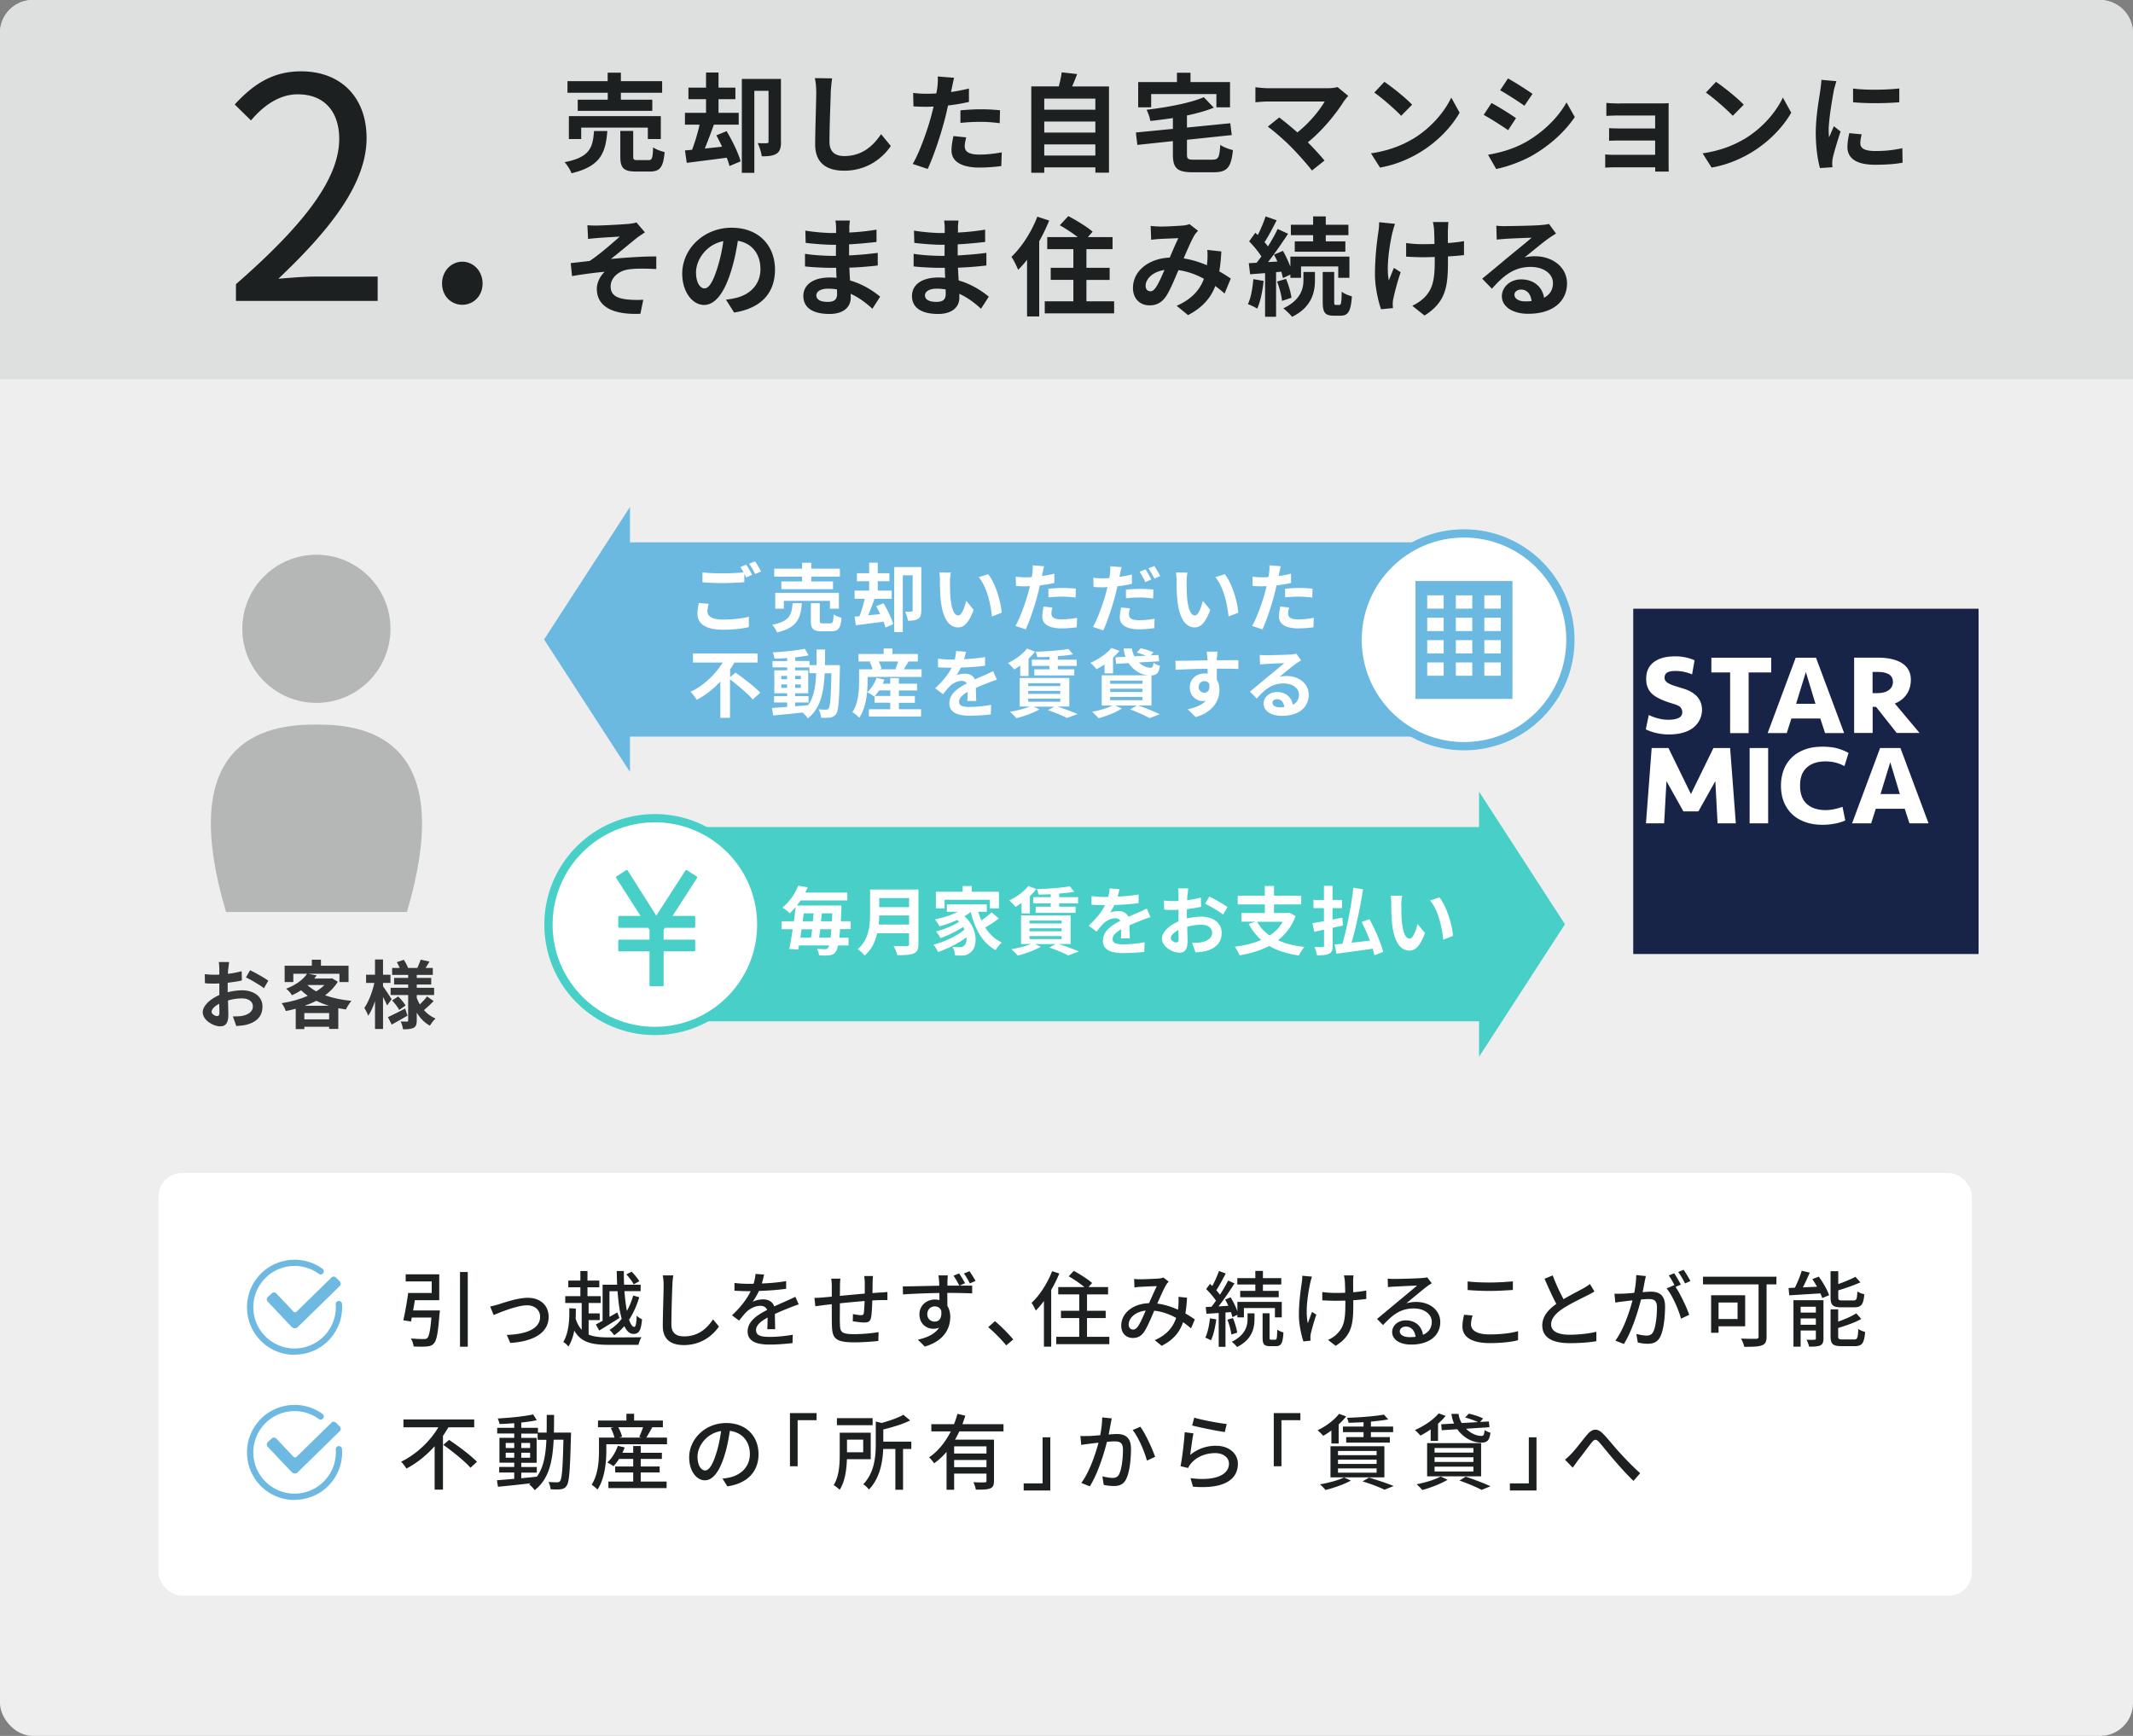
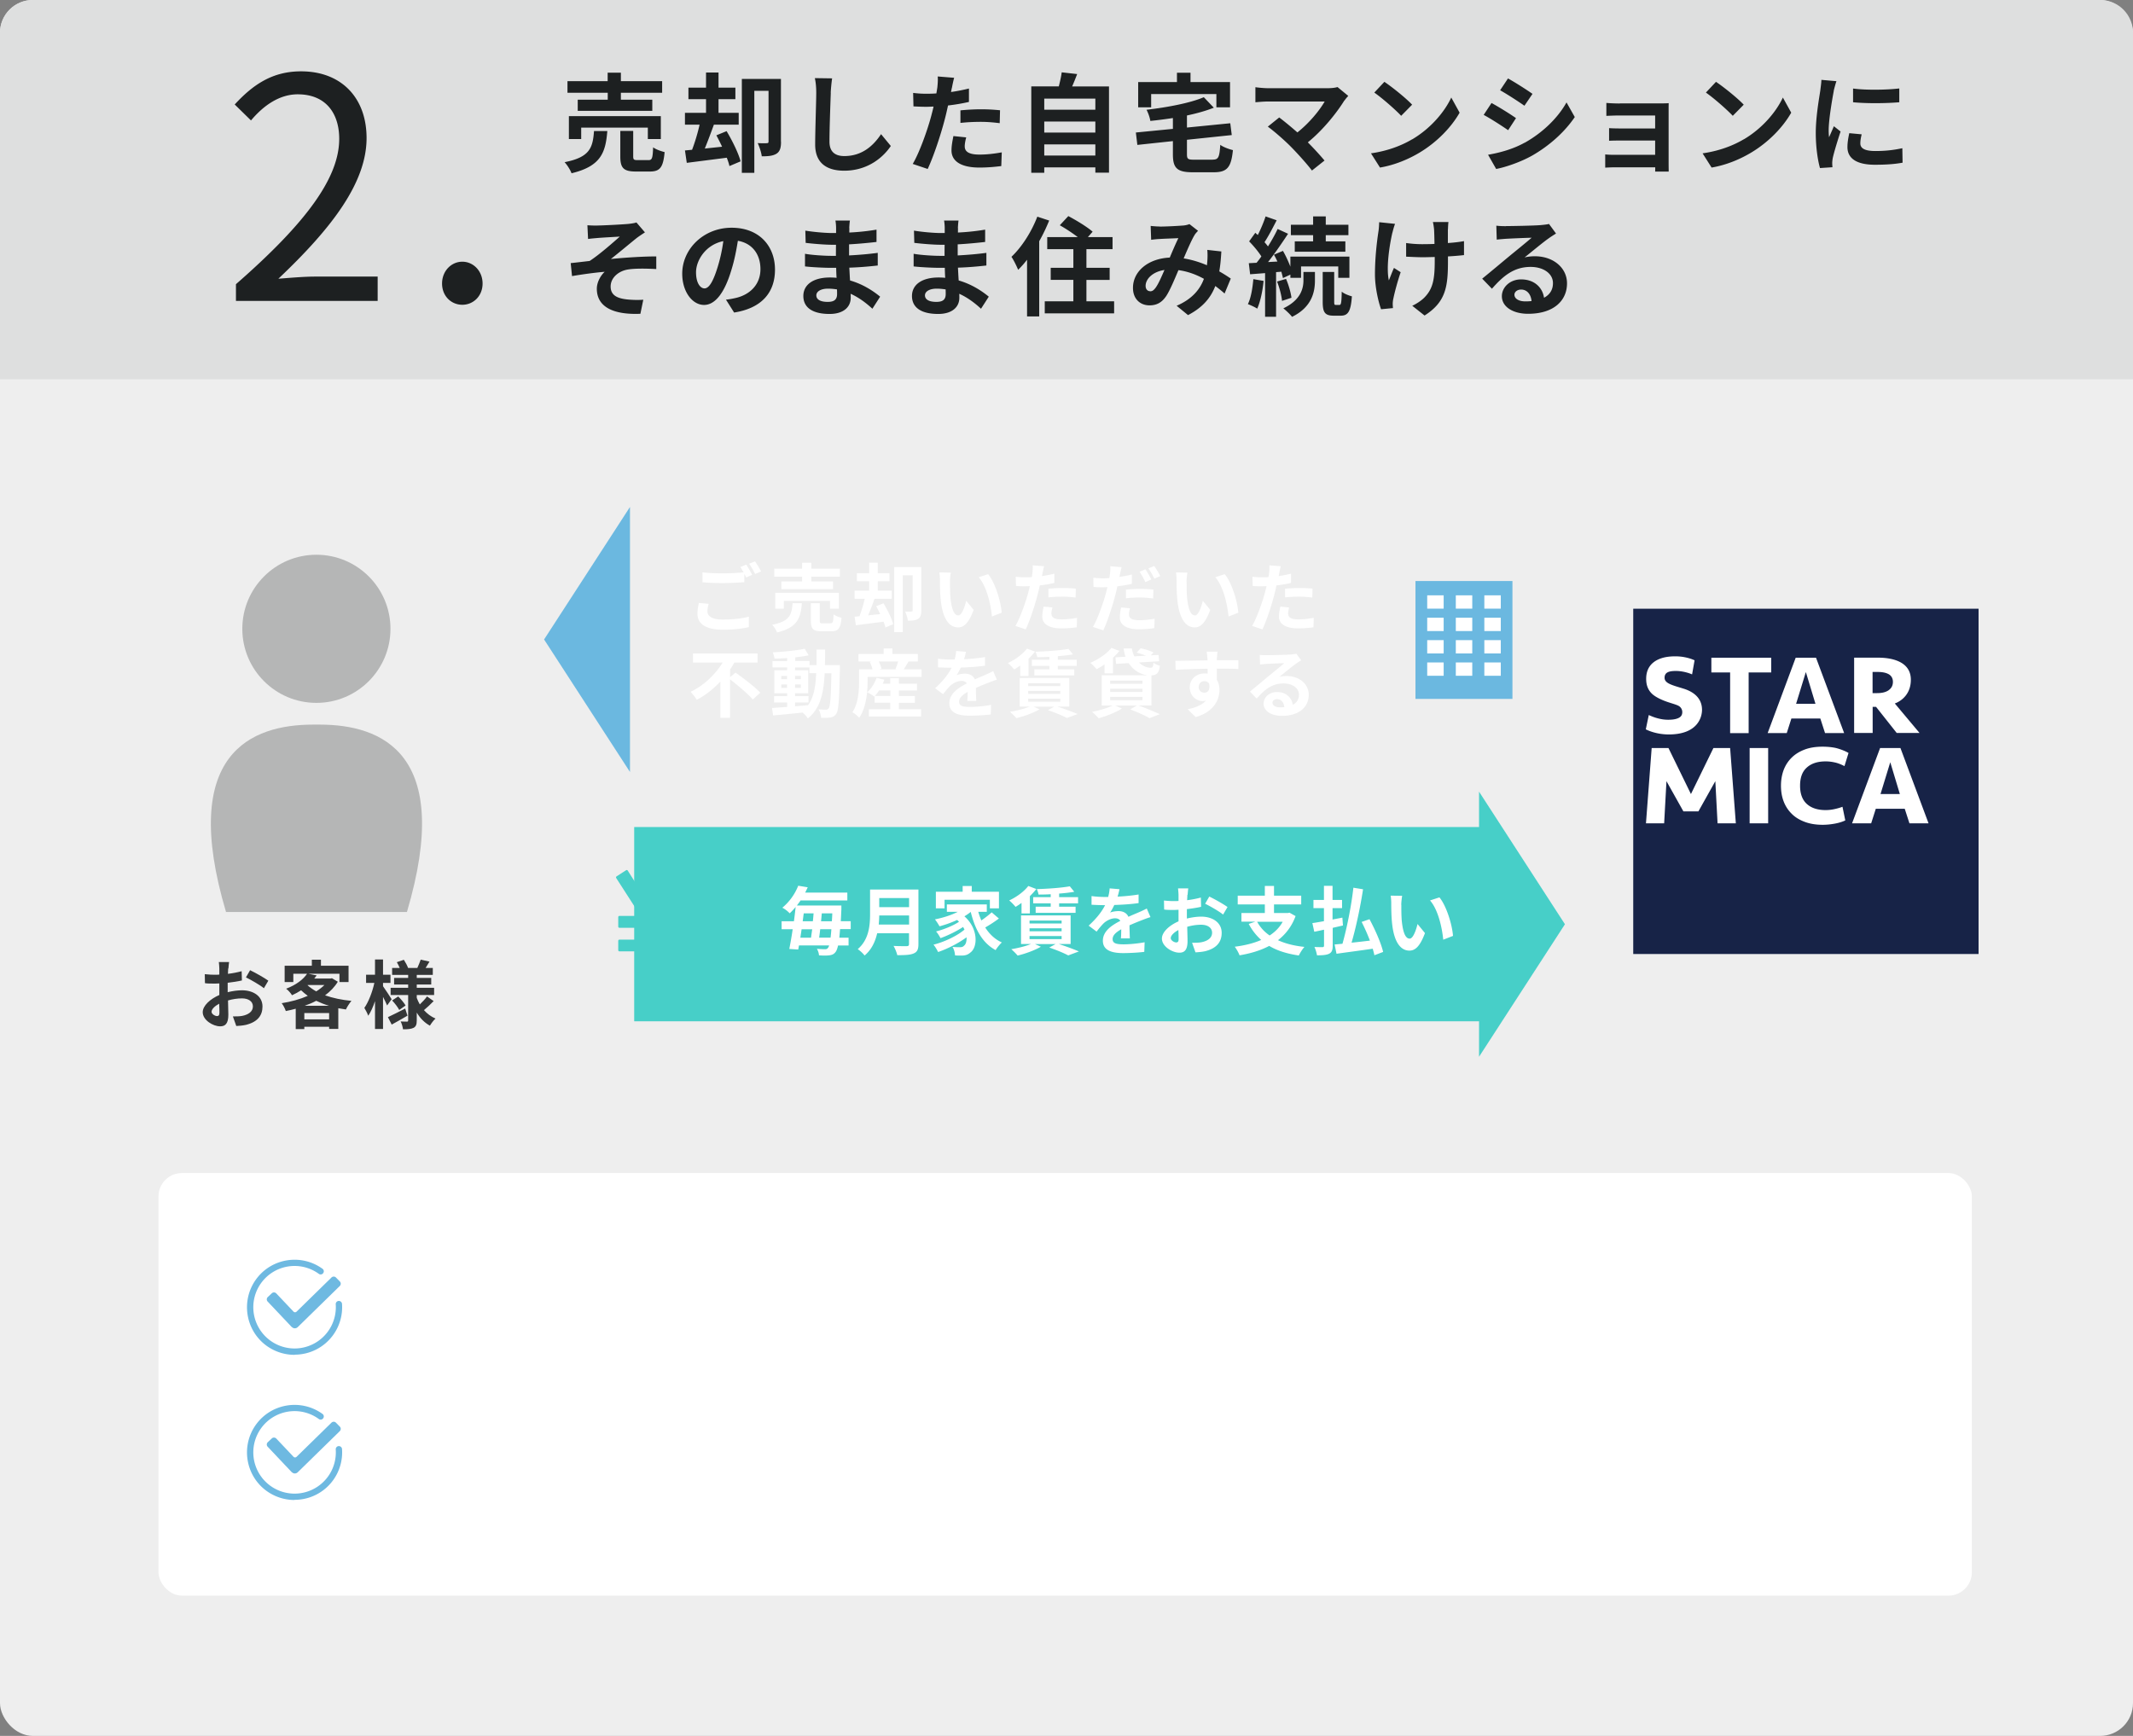
<svg xmlns="http://www.w3.org/2000/svg" id="_レイヤー_2" viewBox="0 0 258 210">
  <rect x="0" y="0" width="258" height="210" fill="#808080" stroke="none" />
  <defs>
    <style>.cls-3{fill:#fff}.cls-5{fill:#6bb8e0}.cls-10,.cls-12,.cls-13,.cls-3,.cls-5,.cls-7,.cls-8{stroke-width:0}.cls-7{fill:#47cfc8}.cls-8{fill:#343637}.cls-10{fill:#6eb9e1}.cls-12{fill:#1d2021}.cls-13{fill:#b5b6b6}</style>
  </defs>
  <g id="_住みかえのスケジュール">
    <rect width="258" height="210" rx="3.97" ry="3.97" style="fill:#eee;stroke-width:0" />
    <path d="M3.96 0h250.08c2.18 0 3.96 1.77 3.96 3.96v41.92H0V3.96C0 1.77 1.77 0 3.96 0Z" style="fill:#dedfdf;stroke-width:0" />
    <path class="cls-8" d="M27.6 117.17c0 .2-.02.41-.03.64.59-.07 1.19-.19 1.66-.32l.03 1.12c-.51.12-1.13.21-1.72.28V120.03c.61-.15 1.23-.23 1.73-.23 1.39 0 2.48.72 2.48 1.96 0 1.06-.56 1.86-1.99 2.22-.41.09-.81.12-1.18.14l-.41-1.16c.41 0 .79 0 1.11-.06.73-.14 1.31-.5 1.31-1.15 0-.61-.54-.97-1.32-.97-.56 0-1.14.09-1.69.25.02.71.04 1.41.04 1.72 0 1.12-.4 1.41-.99 1.41-.87 0-2.11-.76-2.11-1.71 0-.78.9-1.6 2.01-2.08v-1.4c-.17 0-.33.02-.48.02-.6 0-.95 0-1.26-.05l-.02-1.09c.53.06.92.07 1.24.07.16 0 .34 0 .52-.02v-.73c0-.19-.04-.63-.06-.79h1.24c-.03.16-.06.55-.08.78Zm-1.35 5.75c.16 0 .29-.07.29-.38 0-.22 0-.64-.03-1.12-.55.3-.92.67-.92.98 0 .28.42.52.66.52Zm6.21-4.29-.54.92c-.43-.37-1.61-1.04-2.17-1.31l.5-.87c.69.33 1.74.93 2.21 1.27ZM40.87 118.75c-.39.65-.92 1.19-1.55 1.66.94.33 2.03.56 3.19.67-.22.25-.53.73-.67 1.04-.32-.05-.62-.1-.92-.15v2.5h-1.11v-.26h-3v.28h-1.04v-2.46c-.4.11-.79.2-1.2.28-.09-.29-.32-.73-.5-.95 1.1-.17 2.21-.47 3.16-.89-.29-.21-.56-.43-.81-.67-.33.22-.69.41-1.1.6-.14-.25-.48-.63-.71-.79 1.25-.48 2.08-1.14 2.53-1.81h-1.66v1h-1.05v-1.97h3.29v-.73h1.1v.73h3.34v1.97h-1.1v-1H37.3l1 .2c-.09.13-.19.25-.29.38h1.96l.18-.04.72.43Zm-1.06 4.57v-.77h-3v.77h3Zm-.02-1.65c-.55-.16-1.06-.37-1.54-.6-.43.23-.9.43-1.39.6h2.93Zm-2.59-2.48c.3.27.65.52 1.05.74.38-.23.72-.5.99-.77h-2l-.05.04ZM46.83 121.65c-.11-.26-.3-.67-.5-1.05v3.88h-.97v-3.37c-.23.69-.51 1.32-.82 1.77-.1-.3-.32-.7-.47-.95.5-.7.98-1.95 1.21-3.02h-1v-.99h1.08v-1.85h.97v1.85h.9v.99h-.9v.4c.24.33.89 1.32 1.04 1.57l-.55.76Zm2.46 1.22c-.63.37-1.33.76-1.91 1.08l-.46-.9c.53-.24 1.32-.65 2.09-1.04l.28.86Zm3.18-1.78c-.38.4-.84.82-1.19 1.11.39.44.86.79 1.4 1.02-.23.2-.52.59-.68.86-.66-.36-1.19-.91-1.59-1.58v.94c0 .49-.09.74-.38.9-.3.15-.72.18-1.28.18-.04-.28-.15-.69-.29-.95.31.02.66.02.77.02s.14-.04.14-.15v-3.07h-2.12v-.87h2.12v-.4h-1.7v-.8h1.7v-.36h-1.94v-.84h.92c-.09-.23-.23-.49-.35-.7l.85-.29c.21.32.42.72.51.99h1.12c.14-.31.31-.72.41-1.01l1.06.24c-.16.27-.32.54-.47.77h.87v.84h-1.94v.36h1.75v.8h-1.75v.4h2.1v.87h-2.1v.35c.1.28.23.54.37.79.31-.3.67-.67.87-.97l.81.57Zm-4.3-.54c.33.32.71.78.89 1.09l-.77.54c-.16-.32-.53-.8-.86-1.15l.73-.48Z" />
    <path class="cls-7" transform="rotate(-90 128.835 111.805)" d="M117.09 59.68h23.5v104.25h-23.5z" />
    <path class="cls-7" d="M178.9 127.84V95.77l10.39 16.04-10.39 16.03z" />
-     <path class="cls-5" transform="rotate(-90 126.26 77.36)" d="M114.51 25.24h23.5v104.25h-23.5z" />
    <path class="cls-5" d="M76.2 93.39V61.33L65.81 77.36 76.2 93.39z" />
    <path style="fill:#172347;stroke-width:0" d="M197.55 73.64h41.77v41.77h-41.77z" />
    <path class="cls-3" d="M214.24 79.57v1.78h-2.73v7.34h-2.24v-7.34H207v-1.78h7.24ZM220.17 86.92h-3.49l-.56 1.76h-2.31l3.39-9.11h2.46l3.4 9.11h-2.31l-.57-1.76Zm-2.92-1.78h2.34l-1.16-3.84-1.18 3.84ZM205.42 98.16h-1.8l-2.05-3.66-.28 5.1h-2.2l.69-9.11h2.03l2.72 5.57 2.72-5.57h2.02l.69 9.11h-2.21l-.27-5.1-2.05 3.66ZM213.87 99.6h-2.24v-9.11h2.24v9.11ZM220.46 90.33c.49 0 .98.04 1.47.13.49.1 1.21.36 1.66.63l-.49 1.59c-.38-.2-.84-.38-1.2-.45-.36-.08-.72-.12-1.08-.12-.96 0-1.71.24-2.26.73-.56.49-.83 1.22-.83 2.21s.28 1.73.83 2.22c.55.49 1.31.73 2.26.73.36 0 .72-.04 1.08-.12.36-.08.68-.17.96-.28l.34 1.65c-.36.17-.78.3-1.27.39-.49.09-.98.14-1.47.14-.83 0-1.55-.12-2.18-.36-.63-.24-1.16-.56-1.58-.99-.42-.42-.74-.91-.96-1.49-.22-.58-.32-1.2-.32-1.89s.11-1.31.32-1.89c.22-.58.54-1.07.96-1.49.42-.42.95-.75 1.58-.99.63-.24 1.36-.35 2.18-.35ZM230.38 97.84h-3.49l-.56 1.76h-2.31l3.39-9.11h2.46l3.4 9.11h-2.31l-.57-1.76Zm-2.92-1.78h2.34l-1.16-3.85-1.18 3.85ZM204.66 81.58s-.89-.41-1.95-.41c-.75 0-1.37.12-1.37.82s.95.9 2.33 1.33c1.82.58 2.2 1.7 2.2 2.55s-.49 2.98-4.02 2.98c-1.66 0-2.78-.62-2.78-.62l.36-1.73c.61.28.98.38 1.39.47.41.09.84.12 1.31.09.38-.02.78-.11 1.02-.27.24-.15.35-.39.33-.71a.852.852 0 0 0-.35-.63c-.23-.17-.74-.3-1.31-.49-.75-.24-1.57-.62-2-1.03-.43-.41-.67-.95-.7-1.63-.04-.88.21-1.57.76-2.07.55-.49 1.34-.77 2.36-.82.52-.03 1.02 0 1.5.09s.89.22 1.23.38l-.3 1.7ZM229.19 85.1s1.94-.59 1.94-2.87-2.44-2.67-3.96-2.67h-2.9v9.11h2.24v-3.16h.41l2.5 3.16h2.76l-3-3.58Zm-.73-1.61c-.34.24-.8.36-1.41.36h-.55v-2.56h.64c.57 0 1.02.1 1.34.29.32.2.48.51.48.91 0 .43-.17.76-.51 1ZM101.61 112.42c-.03.39-.06.73-.09 1.02h1.12v.94h-1.27c-.09.39-.18.62-.29.77-.22.3-.46.38-.78.42-.29.04-.77.04-1.24 0 0-.22-.12-.57-.25-.79.43.04.79.05 1 .05.16 0 .24-.04.34-.16.04-.05.1-.15.14-.3h-3.65c-.03.18-.06.35-.09.5l-1.08-.07c.13-.66.28-1.49.41-2.39h-1.34v-.96h1.49c.08-.59.15-1.18.21-1.73-.22.26-.46.52-.72.77a3.4 3.4 0 0 0-.89-.68 6.63 6.63 0 0 0 1.92-2.66l1.15.19c-.1.22-.2.43-.31.64h5.1v.95h-5.66c-.13.21-.29.41-.44.61h5.38v.47c-.03.53-.04 1-.07 1.43h1.2v.96h-1.27Zm-4.65 0c-.05.35-.11.69-.15 1.02h1.29c.04-.31.09-.66.14-1.02h-1.27Zm.26-1.93c-.05.31-.08.64-.13.96h1.23c.04-.32.06-.65.09-.96h-1.2Zm3.24 2.94c.04-.28.07-.62.1-1.02h-1.35c-.04.36-.08.7-.13 1.02h1.38Zm.16-1.98c.02-.3.04-.62.05-.96H99.4c-.03.31-.05.64-.09.96h1.31ZM111.09 114.21c0 .65-.15.95-.57 1.13-.43.19-1.06.21-1.99.21-.06-.31-.28-.83-.45-1.12.63.04 1.39.03 1.58.03.22 0 .29-.07.29-.26v-1.3h-3.85c-.23 1.01-.68 1.99-1.52 2.69a4.06 4.06 0 0 0-.83-.77c1.36-1.16 1.49-2.88 1.49-4.25v-2.96h5.85v6.62Zm-1.13-2.36v-1.1h-3.61c0 .34-.03.72-.06 1.1h3.67Zm-3.61-3.21v1.1h3.61v-1.1h-3.61ZM120.83 111.11c-.51.39-1.13.79-1.66 1.09.5.79 1.16 1.43 2.01 1.81-.23.21-.58.63-.75.93-1.6-.86-2.49-2.51-3.01-4.61h-.02c-.23.19-.48.36-.75.52 1.69 1.48 1.63 3.72.74 4.37-.33.29-.63.38-1.1.38-.23 0-.5 0-.77-.02-.02-.3-.11-.73-.31-1.03.34.03.63.04.86.04s.4-.03.54-.19c.21-.16.33-.53.3-1.01-.98.72-2.31 1.4-3.44 1.78-.13-.27-.36-.66-.56-.89 1.3-.32 2.86-1.06 3.75-1.82-.05-.11-.11-.22-.17-.32-.77.51-1.87 1.05-2.73 1.35-.12-.23-.34-.6-.54-.81.91-.22 2.11-.71 2.78-1.17-.07-.07-.14-.14-.23-.22-.68.32-1.42.58-2.13.77a6.7 6.7 0 0 0-.55-.84c.96-.19 1.96-.5 2.75-.91h-1.31v-.9h4.83v.9h-1.03c.1.36.23.71.37 1.04.45-.31.93-.68 1.25-.98l.84.72Zm-6.58-1.22h-1.05v-2.01h3.24v-.7h1.1v.7h3.29v2.01h-1.1v-1.04h-5.48v1.04ZM123.56 109.23c-.24.18-.49.34-.72.48-.17-.21-.54-.6-.77-.78.87-.4 1.78-1.06 2.31-1.75l.97.37c-.23.29-.49.58-.78.86v2.09h-1.01v-1.26Zm4.53 4.98c.87.28 1.83.64 2.41.89l-1.29.48c-.5-.27-1.4-.65-2.3-.95l.77-.42h-2.49l.71.32c-.75.44-1.89.85-2.81 1.07-.17-.21-.55-.59-.77-.77.84-.14 1.76-.37 2.39-.63h-1.21v-3.46h6v3.46h-1.41Zm-3.56-2.49h3.88v-.35h-3.88v.35Zm0 .94h3.88v-.36h-3.88v.36Zm0 .95h3.88v-.37h-3.88v.37Zm2.56-5.43c-.5.03-1 .04-1.47.04-.03-.18-.12-.48-.21-.66 1.4-.04 3.02-.16 3.99-.34l.54.66c-.53.1-1.16.17-1.83.22v.43h2.29v.75h-2.29v.41h1.99v.74h-4.83v-.74h1.82v-.41h-2.12v-.75h2.12v-.36ZM135.17 108.47c.85-.04 1.76-.13 2.55-.26v1.04c-.86.13-1.97.2-2.94.23-.15.33-.33.66-.51.92.23-.11.72-.18 1.02-.18.55 0 1 .23 1.2.69.47-.22.85-.37 1.22-.53.35-.15.67-.3 1-.47l.45 1.04c-.29.08-.77.26-1.07.38-.41.16-.92.36-1.47.61 0 .5.03 1.17.04 1.58h-1.08c.03-.27.04-.7.04-1.1-.68.39-1.04.74-1.04 1.19 0 .5.42.63 1.31.63.77 0 1.76-.1 2.56-.25l-.04 1.16c-.59.08-1.7.15-2.55.15-1.41 0-2.46-.34-2.46-1.5s1.08-1.87 2.11-2.4c-.13-.23-.38-.31-.63-.31-.5 0-1.06.29-1.4.62-.27.27-.53.59-.84.99l-.96-.72c.95-.87 1.58-1.67 1.99-2.48h-.12c-.37 0-1.03-.02-1.52-.05v-1.05c.46.07 1.13.11 1.58.11h.43c.1-.36.16-.71.18-1.04l1.19.1c-.05.22-.11.52-.23.9ZM143.62 108.26c0 .2-.02.41-.03.64.59-.07 1.19-.19 1.66-.32l.03 1.12c-.51.12-1.13.21-1.72.28V111.12c.61-.15 1.23-.23 1.73-.23 1.39 0 2.48.72 2.48 1.96 0 1.06-.56 1.86-1.99 2.22-.41.09-.81.12-1.18.14l-.41-1.16c.4 0 .79 0 1.11-.06.73-.14 1.31-.5 1.31-1.15 0-.61-.54-.97-1.32-.97-.56 0-1.14.09-1.69.25.02.71.04 1.41.04 1.72 0 1.12-.4 1.41-.99 1.41-.87 0-2.11-.76-2.11-1.71 0-.78.9-1.6 2.01-2.08v-1.4c-.17 0-.33.02-.48.02-.6 0-.95 0-1.26-.05l-.02-1.09c.53.06.92.07 1.24.07.16 0 .34 0 .52-.02v-.73c0-.19-.04-.63-.06-.79h1.24c-.03.16-.06.55-.08.78Zm-1.35 5.75c.16 0 .29-.07.29-.38 0-.22 0-.64-.03-1.12-.55.3-.92.67-.92.98 0 .28.42.52.66.52Zm6.21-4.29-.54.92c-.43-.37-1.61-1.04-2.17-1.31l.5-.87c.69.33 1.74.93 2.21 1.27ZM156.7 110.84a6.373 6.373 0 0 1-2.12 2.9c.89.41 1.95.68 3.2.81-.23.25-.53.73-.68 1.04-1.43-.21-2.62-.58-3.58-1.16-1.05.56-2.28.92-3.59 1.14-.1-.29-.38-.79-.58-1.04 1.18-.15 2.27-.41 3.2-.82a6.97 6.97 0 0 1-1.51-1.94l.79-.27h-1.67v-1.05h2.83v-1.04h-3.28v-1.06h3.28v-1.17h1.11v1.17h3.29v1.06h-3.29v1.04h1.68l.19-.04.75.42Zm-4.64.67c.36.66.86 1.21 1.51 1.66.66-.43 1.2-.97 1.58-1.66h-3.1ZM161.2 112.24v2.15c0 .55-.11.81-.42.98-.32.16-.79.2-1.48.2a4.03 4.03 0 0 0-.31-1.01c.41.02.85.02.97.02.14 0 .19-.05.19-.2v-1.91c-.42.09-.82.18-1.18.25l-.23-1.05c.4-.05.87-.14 1.4-.23v-1.58h-1.27v-.99h1.27v-1.71h1.04v1.71h1.15v.99h-1.15v1.38c.4-.08.79-.15 1.19-.23l.07.95-1.26.29Zm5.04 3.32c-.04-.23-.12-.5-.2-.79-1.56.23-3.19.44-4.38.61l-.23-1.12c.28-.03.59-.05.95-.09.53-1.87 1.08-4.6 1.32-6.78l1.17.19c-.33 2.16-.86 4.65-1.39 6.46.71-.07 1.47-.16 2.22-.25-.29-.77-.65-1.57-1-2.26l.95-.33c.68 1.26 1.4 2.89 1.65 3.96l-1.06.4ZM169.5 109.45c0 .58 0 1.26.05 1.91.13 1.3.4 2.19.96 2.19.42 0 .78-1.05.95-1.77l.9 1.1c-.59 1.57-1.16 2.12-1.88 2.12-.99 0-1.85-.89-2.1-3.3-.09-.83-.1-1.88-.1-2.43 0-.25-.02-.64-.07-.92l1.39.02c-.06.32-.11.85-.11 1.1Zm6.25 3.77-1.18.46c-.14-1.45-.62-3.64-1.6-4.75l1.14-.37c.85 1.04 1.54 3.29 1.64 4.66ZM85.57 73.96c0 .58.55.99 1.85.99 1.22 0 2.37-.13 3.16-.35v1.26c-.77.19-1.85.32-3.12.32-2.06 0-3.1-.69-3.1-1.94 0-.52.11-.95.17-1.3l1.19.11c-.09.32-.15.61-.15.91Zm5.41-4.42-.73.32c-.06-.13-.14-.29-.22-.44v1.01c-.63.04-1.75.11-2.6.11-.95 0-1.73-.04-2.46-.1v-1.2c.67.08 1.5.12 2.45.12.86 0 1.83-.05 2.52-.12-.13-.23-.26-.46-.39-.64l.71-.29c.23.32.55.9.72 1.23Zm1.08-.41-.72.31c-.19-.38-.48-.9-.73-1.24l.72-.29c.23.33.57.91.73 1.22ZM96.99 72.97c-.14 1.81-.54 2.95-3 3.54-.1-.28-.37-.7-.59-.93 2.13-.41 2.36-1.22 2.47-2.61h1.12Zm.03-3.21h-3.37v-.97h3.37v-.71h1.11v.71h3.46v.97h-3.46v.58h2.63v.94h-6.25v-.94h2.51v-.58Zm3.37 3.88v-.95h-5.58v.95h-1.04v-1.92h7.7v1.92h-1.08Zm.05 1.76c.3 0 .35-.15.39-1.07.22.17.67.33.96.41-.12 1.3-.4 1.63-1.24 1.63h-1.16c-1.04 0-1.31-.31-1.31-1.27v-2.13h1.08v2.12c0 .28.05.32.38.32h.9ZM106.87 72.98c.47.79.99 1.84 1.17 2.53l-.94.4c-.05-.21-.13-.44-.23-.7l-3.35.43-.15-1.04.59-.05c.23-.61.48-1.41.63-2.11h-1.22v-.99h1.76v-1.14h-1.48v-.97h1.48v-1.27h1.04v1.27h1.41v.97h-1.41v1.14h1.69v.99h-2.08c-.24.67-.51 1.4-.77 2l1.45-.15c-.15-.33-.31-.66-.48-.95l.86-.35Zm4.56.89c0 .48-.08.81-.39 1-.3.18-.68.22-1.22.22-.04-.31-.2-.81-.34-1.11.32.02.66.02.77 0 .11 0 .14-.04.14-.14V69.6h-1.19v6.87h-1.04V68.6h3.28v5.27ZM114.91 70.35c0 .58 0 1.26.05 1.91.13 1.3.4 2.19.96 2.19.42 0 .78-1.05.95-1.77l.9 1.1c-.59 1.57-1.16 2.12-1.88 2.12-.99 0-1.85-.89-2.1-3.3-.09-.83-.1-1.88-.1-2.43 0-.25-.02-.64-.07-.92l1.39.02c-.06.32-.11.85-.11 1.1Zm6.25 3.77-1.18.46c-.14-1.45-.62-3.64-1.6-4.75l1.14-.37c.86 1.04 1.54 3.29 1.64 4.66ZM126.1 69.35c-.02.1-.04.22-.07.34.5-.07 1.01-.17 1.5-.29v1.12c-.54.13-1.15.23-1.76.3-.08.39-.17.78-.27 1.15-.32 1.26-.93 3.1-1.43 4.17l-1.25-.42c.54-.9 1.22-2.79 1.56-4.05.06-.24.13-.5.19-.76-.21 0-.41.02-.59.02-.43 0-.77-.02-1.09-.04l-.03-1.12c.46.05.76.07 1.13.07.26 0 .53 0 .81-.03.04-.2.06-.37.08-.51.04-.33.05-.7.03-.91l1.38.11c-.07.24-.15.65-.19.85Zm1.08 4.89c0 .4.27.69 1.23.69.6 0 1.22-.07 1.87-.19l-.04 1.15c-.5.06-1.12.13-1.84.13-1.51 0-2.33-.52-2.33-1.43 0-.41.09-.85.16-1.21l1.07.11c-.07.25-.13.55-.13.75Zm1.37-3.11c.51 0 1.05.03 1.58.08l-.03 1.08c-.45-.05-1-.11-1.55-.11-.61 0-1.17.03-1.74.09v-1.05c.5-.04 1.15-.09 1.73-.09ZM135.47 69.46c-.02.1-.04.22-.07.33.5-.07 1.02-.17 1.51-.29v1.13c-.54.13-1.15.22-1.76.3-.08.39-.17.79-.27 1.16-.33 1.26-.93 3.1-1.43 4.17l-1.25-.42c.54-.91 1.22-2.79 1.56-4.05.06-.24.13-.5.19-.76-.21 0-.41.02-.59.02-.44 0-.77-.02-1.09-.04l-.03-1.12c.46.05.76.07 1.13.07.26 0 .53 0 .81-.03.04-.2.06-.37.08-.51.04-.33.05-.7.03-.92l1.38.11c-.07.25-.16.66-.2.85Zm1.09 4.88c0 .4.27.69 1.23.69.6 0 1.22-.06 1.87-.18l-.04 1.14c-.51.07-1.12.14-1.84.14-1.51 0-2.33-.52-2.33-1.43 0-.42.08-.86.15-1.21l1.08.1c-.07.26-.13.55-.13.75Zm1.37-3.1c.51 0 1.05.03 1.58.08l-.03 1.08c-.45-.05-1-.12-1.55-.12-.62 0-1.17.03-1.74.1v-1.05c.5-.05 1.14-.09 1.73-.09Zm1.33-1.14-.72.32c-.18-.37-.46-.91-.7-1.25l.71-.3c.22.33.55.9.71 1.23Zm1.08-.41-.71.31c-.19-.38-.48-.9-.73-1.24l.71-.29c.24.33.58.91.73 1.22ZM143.53 70.35c0 .58 0 1.26.05 1.91.13 1.3.4 2.19.96 2.19.42 0 .78-1.05.95-1.77l.9 1.1c-.59 1.57-1.16 2.12-1.88 2.12-.99 0-1.85-.89-2.1-3.3-.09-.83-.1-1.88-.1-2.43 0-.25-.02-.64-.07-.92l1.39.02c-.06.32-.11.85-.11 1.1Zm6.25 3.77-1.18.46c-.14-1.45-.62-3.64-1.6-4.75l1.14-.37c.86 1.04 1.54 3.29 1.64 4.66ZM154.73 69.35c-.02.1-.04.22-.07.34.5-.07 1.01-.17 1.5-.29v1.12c-.54.13-1.15.23-1.76.3-.08.39-.17.78-.27 1.15-.32 1.26-.93 3.1-1.43 4.17l-1.25-.42c.54-.9 1.22-2.79 1.56-4.05.06-.24.13-.5.19-.76-.21 0-.41.02-.59.02-.43 0-.77-.02-1.09-.04l-.03-1.12c.46.05.76.07 1.13.07.26 0 .53 0 .81-.03.04-.2.06-.37.08-.51.04-.33.05-.7.03-.91l1.38.11c-.07.24-.15.65-.19.85Zm1.08 4.89c0 .4.27.69 1.23.69.6 0 1.22-.07 1.87-.19l-.04 1.15c-.5.06-1.12.13-1.84.13-1.51 0-2.33-.52-2.33-1.43 0-.41.09-.85.16-1.21l1.07.11c-.07.25-.13.55-.13.75Zm1.37-3.11c.51 0 1.05.03 1.58.08l-.03 1.08c-.45-.05-1-.11-1.55-.11-.61 0-1.17.03-1.74.09v-1.05c.5-.04 1.15-.09 1.73-.09ZM88.96 81.36c.96.69 2.35 1.73 3 2.44l-.91.82c-.56-.67-1.78-1.69-2.75-2.44v4.66h-1.17v-4.39c-.82.87-1.78 1.66-2.86 2.21-.17-.29-.5-.73-.74-.97 1.64-.77 3.04-2.16 3.88-3.54h-3.59v-1.1h7.81v1.1h-2.8c-.15.28-.33.56-.52.83v.94l.67-.56ZM101.59 80.47v.48c-.08 3.68-.15 4.99-.44 5.4-.21.3-.41.39-.71.45-.27.05-.68.04-1.12.04-.02-.3-.13-.73-.31-1.03.4.04.74.04.91.04.13 0 .22-.04.31-.15.19-.24.28-1.34.33-4.25h-.81c-.12 2.41-.53 4.27-2.04 5.46-.13-.22-.4-.51-.63-.71-1.3.14-2.59.27-3.57.35l-.13-.9c.5-.04 1.13-.08 1.83-.13v-.54h-1.58v-.76h1.58v-.35h-1.55v-2.78h1.55v-.35h-1.77v-.77h1.77v-.36c-.52.04-1.04.06-1.52.07-.04-.22-.13-.55-.23-.76 1.33-.07 2.89-.23 3.88-.44l.47.8c-.48.1-1.04.18-1.62.24v.44h1.73v.5h.85v-1.88h1.03c0 .66 0 1.29-.02 1.88h1.83Zm-7.09 1.7h.7v-.4h-.7v.4Zm.7 1.04v-.41h-.7v.41h.7Zm.97 2.23c.51-.04 1.04-.08 1.57-.13.7-.97.92-2.26.98-3.87h-.82v-.7h-1.73v.35h1.59v2.78h-1.59v.35h1.63v.76h-1.63v.46Zm.7-3.28v-.4h-.7v.4h.7Zm-.7.64v.41h.7v-.41h-.7ZM111.47 80.97v.92h-6.53v.54c0 1.26-.16 3.17-1.01 4.4-.16-.19-.61-.56-.83-.67.74-1.1.81-2.67.81-3.74v-1.45h1.63c-.07-.28-.2-.62-.34-.9l.2-.05h-1.56v-.91h3.04v-.66h1.07v.66h3.07v.91h-1.12c-.21.34-.41.68-.58.95h2.13Zm-2.73 4.83h2.67v.88h-6.31v-.88h2.58v-.79h-1.89v-.8l-.05.05c-.2-.16-.6-.41-.85-.51.5-.43.91-1.1 1.13-1.75l.95.22c-.05.16-.13.32-.2.49h.91v-.67h1.05v.67h2.19v.82h-2.19v.67h1.93v.82h-1.93v.79Zm-1.05-1.61v-.67h-1.36c-.16.25-.34.49-.51.67h1.87Zm-1.4-4.17c.15.3.28.64.33.88l-.27.07h2.12l-.16-.04c.12-.26.23-.6.32-.91h-2.34ZM116.6 79.75c.86-.04 1.76-.13 2.55-.26v1.04c-.86.13-1.97.2-2.94.23-.15.33-.33.66-.51.92.23-.11.72-.18 1.02-.18.55 0 1 .23 1.2.69.47-.22.85-.37 1.21-.53.35-.15.67-.3 1-.47l.45 1.04c-.29.08-.77.26-1.07.38-.41.16-.92.36-1.47.61 0 .5.03 1.17.04 1.58H117c.03-.27.04-.7.05-1.1-.68.39-1.04.74-1.04 1.19 0 .5.42.63 1.31.63.77 0 1.76-.1 2.56-.25l-.04 1.16c-.59.08-1.7.15-2.55.15-1.41 0-2.46-.34-2.46-1.5s1.08-1.87 2.11-2.4c-.13-.23-.38-.31-.63-.31-.5 0-1.06.29-1.4.62-.27.27-.53.59-.84.99l-.96-.72c.95-.87 1.58-1.67 1.99-2.48h-.12c-.37 0-1.03-.02-1.52-.05v-1.05c.46.07 1.13.11 1.58.11h.43c.1-.36.16-.71.18-1.04l1.19.1c-.05.22-.11.52-.23.9ZM123.4 80.51c-.24.18-.49.34-.72.48-.17-.21-.54-.6-.77-.78.87-.4 1.78-1.06 2.31-1.75l.97.37c-.22.29-.49.58-.78.86v2.09h-1.01v-1.26Zm4.53 4.98c.87.28 1.83.64 2.41.89l-1.29.48c-.5-.27-1.4-.65-2.3-.95l.77-.42h-2.49l.71.32c-.75.44-1.89.85-2.81 1.07-.17-.21-.55-.59-.77-.77.84-.14 1.75-.37 2.39-.63h-1.21v-3.46h6v3.46h-1.41ZM124.37 83h3.88v-.35h-3.88V83Zm0 .94h3.88v-.36h-3.88v.36Zm0 .95h3.88v-.37h-3.88v.37Zm2.56-5.43c-.5.03-1 .04-1.47.04-.03-.18-.12-.48-.21-.66 1.4-.04 3.02-.16 3.99-.34l.54.66c-.53.1-1.16.17-1.83.22v.43h2.29v.75h-2.29v.41h1.99v.74h-4.83v-.74h1.82v-.41h-2.12v-.75h2.12v-.36ZM133.61 80.37c-.32.23-.66.42-.97.59-.17-.21-.53-.6-.76-.77.97-.42 1.97-1.09 2.55-1.81l.97.36c-.22.28-.48.55-.77.81v1.91h-1.03v-1.1Zm4.1 4.98c.92.32 1.95.76 2.57 1.05l-1.24.48c-.51-.3-1.43-.72-2.34-1.06l.81-.47h-2.63l.82.36c-.75.49-1.9.93-2.81 1.18-.19-.21-.57-.59-.79-.78.87-.16 1.85-.45 2.48-.76h-1.32v-3.66h5.56c-.91-.1-1.75-.63-2.3-1.47l-1.52.09-.08-.79 1.22-.07c-.11-.31-.19-.64-.23-1h1c.05.34.15.66.3.95l1.4-.08c-.34-.14-.77-.28-1.12-.37l.48-.52c.5.09 1.19.31 1.55.5l-.32.35.93-.05.08.77-2.45.14c.42.41.94.64 1.42.64.23 0 .3-.15.34-.61.2.16.54.31.78.37-.12.9-.4 1.13-1.02 1.17v3.64h-1.56Zm-3.43-2.63h3.91v-.39h-3.91v.39Zm0 .99h3.91v-.39h-3.91v.39Zm0 1h3.91v-.4h-3.91v.4ZM147.18 79.59v.28c.91 0 2.14-.02 2.61 0v1.06c-.55-.03-1.39-.04-2.61-.04v1.35c.22.34.32.76.32 1.23 0 1.17-.68 2.66-2.88 3.28l-.96-.95c.91-.19 1.7-.49 2.2-1.03-.13.03-.26.04-.4.04-.69 0-1.55-.56-1.55-1.66 0-1.02.82-1.68 1.8-1.68.13 0 .24 0 .36.03v-.6c-1.36.02-2.76.07-3.87.13l-.03-1.09c1.03 0 2.67-.04 3.89-.05 0-.12 0-.21-.02-.28-.03-.37-.06-.68-.09-.78h1.31c-.02.14-.05.63-.06.77Zm-1.5 4.21c.38 0 .71-.29.58-1.08a.662.662 0 0 0-.58-.32c-.35 0-.69.24-.69.72 0 .42.33.68.69.68ZM153.2 79.26c.48 0 2.4-.04 2.92-.08.37-.04.58-.06.68-.1l.58.8c-.21.14-.42.26-.63.42-.49.34-1.43 1.13-2 1.58.3-.07.57-.1.86-.1 1.53 0 2.69.95 2.69 2.27 0 1.42-1.08 2.55-3.26 2.55-1.25 0-2.2-.58-2.2-1.48 0-.73.66-1.4 1.61-1.4 1.12 0 1.79.68 1.92 1.54.5-.26.75-.67.75-1.22 0-.81-.81-1.36-1.87-1.36-1.38 0-2.28.73-3.24 1.83l-.82-.85c.64-.51 1.73-1.43 2.26-1.87.5-.41 1.44-1.17 1.88-1.56-.46 0-1.7.06-2.18.09-.24.02-.53.04-.74.07l-.04-1.17c.25.04.57.04.82.04Zm1.62 6.31c.19 0 .36 0 .52-.03-.05-.58-.39-.96-.87-.96-.34 0-.56.21-.56.43 0 .33.37.56.91.56Z" />
    <path class="cls-12" d="M73.46 15.85c-.21 2.61-.78 4.26-4.33 5.11-.14-.4-.53-1.01-.84-1.34 3.08-.6 3.41-1.77 3.56-3.77h1.61Zm.04-4.63h-4.86v-1.4h4.86V8.79h1.6v1.03h4.99v1.4H75.1v.84h3.8v1.35h-9.02v-1.35h3.63v-.84Zm4.86 5.6v-1.38H70.3v1.38h-1.49v-2.77h11.12v2.77h-1.56Zm.08 2.55c.43 0 .51-.22.56-1.55.31.25.98.48 1.39.58-.17 1.87-.57 2.35-1.79 2.35h-1.68c-1.51 0-1.89-.44-1.89-1.83v-3.08h1.56v3.07c0 .4.08.46.55.46h1.3ZM87.89 15.87c.68 1.14 1.43 2.65 1.69 3.65l-1.35.57c-.06-.3-.18-.64-.32-1.01l-4.84.62-.22-1.5.86-.08c.34-.88.69-2.04.91-3.04h-1.77v-1.43h2.55V12h-2.13v-1.4h2.13V8.77h1.51v1.83h2.04V12h-2.04v1.65h2.44v1.43h-3c-.35.96-.74 2.01-1.1 2.89l2.09-.22c-.22-.48-.46-.95-.69-1.38l1.25-.51Zm6.58 1.29c0 .69-.12 1.17-.56 1.44-.43.26-.99.31-1.77.31-.05-.46-.29-1.17-.49-1.6.47.03.95.03 1.1.01.16 0 .21-.05.21-.21v-6.12h-1.72v9.92h-1.51V9.55h4.73v7.61ZM100.49 11.21c-.05 1.4-.16 4.32-.16 5.93 0 1.31.78 1.74 1.79 1.74 2.15 0 3.51-1.24 4.45-2.65l1.18 1.43c-.83 1.25-2.68 2.99-5.64 2.99-2.13 0-3.51-.94-3.51-3.16 0-1.74.13-5.16.13-6.28 0-.61-.05-1.24-.17-1.76l2.09.03c-.08.55-.14 1.21-.17 1.73ZM115.13 10.64c-.03.14-.06.31-.1.49.73-.1 1.46-.25 2.17-.42v1.62c-.78.18-1.66.33-2.53.43-.12.56-.25 1.13-.39 1.66-.47 1.82-1.34 4.47-2.07 6.02l-1.81-.61c.78-1.3 1.77-4.03 2.25-5.85.09-.35.19-.71.27-1.09-.3.01-.58.03-.86.03-.62 0-1.12-.03-1.57-.05l-.04-1.63c.66.08 1.1.1 1.64.1.38 0 .77-.01 1.17-.04.05-.29.09-.53.12-.74.05-.48.08-1.01.04-1.31l1.99.16c-.1.35-.22.94-.27 1.22Zm1.56 7.06c0 .57.39 1 1.78 1 .87 0 1.77-.1 2.7-.27l-.06 1.66c-.73.09-1.61.18-2.65.18-2.18 0-3.37-.75-3.37-2.07 0-.6.13-1.22.23-1.74l1.55.16c-.1.36-.18.79-.18 1.08Zm1.98-4.48c.74 0 1.52.04 2.29.12l-.04 1.56c-.65-.08-1.44-.16-2.24-.16-.88 0-1.69.04-2.51.13v-1.52c.73-.07 1.66-.13 2.5-.13ZM134.14 10.45v10.44h-1.65v-.64h-6.18v.65h-1.57V10.45h3.33c.14-.56.29-1.18.35-1.7l1.87.21c-.2.52-.4 1.03-.61 1.5h4.46Zm-7.83 1.48v1.34h6.18v-1.34h-6.18Zm0 2.77v1.34h6.18V14.7h-6.18Zm6.18 4.12v-1.35h-6.18v1.35h6.18ZM146.68 19.31c.7 0 .82-.27.92-1.79.35.27 1.07.53 1.53.64-.21 2.09-.69 2.68-2.33 2.68h-2.51c-1.9 0-2.42-.49-2.42-2.16v-1.61l-4.3.46-.18-1.5 4.48-.44v-1.31c-.92.14-1.85.26-2.73.35-.05-.39-.27-1-.46-1.35 2.54-.3 5.27-.81 6.93-1.52l1.21 1.27c-.95.38-2.07.69-3.25.94v1.46l5.24-.52.18 1.43-5.42.57v1.75c0 .58.12.66.88.66h2.21Zm-7.44-6.33h-1.57V9.93h4.69V8.8H144v1.13h4.78v3.05h-1.65v-1.6h-7.89v1.6ZM162.62 12.14c-.94 1.52-2.6 3.6-4.43 5.08.74.74 1.51 1.59 2.02 2.2l-1.52 1.21c-.55-.73-1.64-1.95-2.48-2.81-.75-.77-2.08-1.94-2.86-2.5l1.38-1.11c.52.39 1.38 1.09 2.2 1.81 1.47-1.17 2.69-2.68 3.3-3.74h-6.88c-.52 0-1.22.07-1.5.09v-1.82c.34.05 1.05.12 1.5.12h7.22c.49 0 .94-.05 1.21-.14l1.3 1.07c-.18.21-.34.38-.44.55ZM170.81 16.86c2.22-1.31 3.91-3.3 4.73-5.06l1.01 1.83c-.99 1.75-2.72 3.55-4.81 4.81-1.31.79-2.99 1.52-4.82 1.83l-1.09-1.72c2.03-.29 3.72-.95 4.98-1.7Zm0-4.2-1.33 1.35c-.68-.73-2.3-2.15-3.25-2.81l1.22-1.3c.91.61 2.6 1.96 3.35 2.76ZM183.37 14.29l-.95 1.46c-.74-.51-2.09-1.39-2.96-1.85l.95-1.44c.87.47 2.3 1.36 2.96 1.83Zm1.05 2.98c2.21-1.24 4.02-3.02 5.06-4.88l1 1.77c-1.21 1.79-3.04 3.45-5.17 4.67-1.33.75-3.19 1.4-4.34 1.61l-.98-1.72c1.46-.25 3.02-.68 4.43-1.46Zm.95-5.92-.98 1.44c-.73-.51-2.08-1.39-2.94-1.87l.95-1.43c.86.47 2.29 1.39 2.96 1.86ZM195.93 12.51h4.91c.31 0 .79-.01 1-.03-.01.17-.01.6-.01.87v6.53c0 .21.01.65.01.88h-1.64c.01-.12.01-.33.01-.52h-4.93c-.36 0-.9.03-1.12.04v-1.6c.22.03.66.05 1.13.05h4.91V17h-4.15c-.49 0-1.12.01-1.42.03V15.5c.34.03.92.04 1.42.04h4.15v-1.57h-4.29c-.48 0-1.3.03-1.61.05v-1.57c.34.04 1.13.07 1.61.07ZM210.92 16.86c2.22-1.31 3.91-3.3 4.73-5.06l1.01 1.83c-.99 1.75-2.72 3.55-4.81 4.81-1.31.79-2.99 1.52-4.82 1.83l-1.09-1.72c2.03-.29 3.72-.95 4.98-1.7Zm0-4.2-1.33 1.35c-.68-.73-2.3-2.15-3.25-2.81l1.22-1.3c.91.61 2.6 1.96 3.35 2.76ZM221.81 10.99c-.17.87-.62 3.47-.62 4.77 0 .25.01.58.05.84.19-.44.4-.9.58-1.33l.81.64c-.36 1.08-.79 2.5-.94 3.18-.04.2-.07.48-.07.61 0 .14.01.35.03.53l-1.51.1c-.26-.9-.51-2.48-.51-4.25 0-1.95.4-4.15.55-5.15.04-.36.12-.86.13-1.27l1.82.16c-.1.27-.27.92-.33 1.16Zm3.21 6.36c0 .57.49.92 1.82.92 1.16 0 2.12-.1 3.26-.34l.03 1.75c-.85.16-1.89.25-3.35.25-2.24 0-3.32-.79-3.32-2.13 0-.51.08-1.03.22-1.69l1.5.14c-.1.43-.16.74-.16 1.09Zm4.71-6.66v1.68c-1.6.14-3.95.16-5.59 0v-1.66c1.6.22 4.19.16 5.59-.01ZM72.28 27.28c.56 0 3-.12 3.8-.2.42-.05.71-.1.9-.17l1.03 1.2c-.27.18-.75.49-1.03.71-.92.74-2.2 1.82-3.09 2.51 1.74-.17 3.9-.31 5.49-.31v1.53c-1.25-.07-2.55-.08-3.34.04-1.2.16-2.18 1-2.18 2.07s.81 1.43 1.96 1.56c.73.08 1.5.08 1.99.04l-.35 1.7c-3.33.14-5.27-.86-5.27-3.03 0-.79.46-1.6.95-2.05-1.2.1-2.65.3-3.95.52l-.16-1.57c.69-.07 1.6-.18 2.29-.26 1.16-.75 2.85-2.24 3.65-2.95-.53.04-2.13.12-2.67.17-.33.03-.75.06-1.17.12l-.08-1.66c.42.03.79.04 1.24.04ZM88.79 37.8l-.98-1.55c.49-.05.86-.13 1.21-.21 1.66-.39 2.96-1.59 2.96-3.48 0-1.79-.98-3.13-2.73-3.43-.18 1.11-.4 2.3-.78 3.52-.78 2.63-1.9 4.24-3.31 4.24s-2.64-1.59-2.64-3.78c0-3 2.6-5.56 5.97-5.56s5.25 2.24 5.25 5.07-1.68 4.68-4.95 5.19Zm-3.58-2.91c.55 0 1.05-.82 1.59-2.57.3-.96.55-2.07.69-3.15-2.15.44-3.3 2.34-3.3 3.77 0 1.31.52 1.95 1.03 1.95ZM102.74 27.6c-.01.13-.01.33-.01.53 1.07-.05 2.15-.16 3.29-.35v1.49c-.87.1-2.05.22-3.32.29v1.34c1.31-.07 2.42-.17 3.47-.31v1.53c-1.18.13-2.2.22-3.44.26.03.49.05 1.03.09 1.55 1.64.47 2.89 1.34 3.64 1.96l-.94 1.46c-.7-.65-1.59-1.34-2.63-1.81.01.18.01.34.01.48 0 1.1-.84 1.96-2.56 1.96-2.08 0-3.17-.79-3.17-2.17s1.21-2.24 3.21-2.24c.27 0 .55.01.81.04-.03-.4-.04-.82-.05-1.21h-.68c-.75 0-2.24-.07-3.09-.17V30.7c.83.16 2.43.25 3.12.25h.62c0-.43 0-.9.01-1.34h-.48c-.82 0-2.33-.12-3.19-.23l-.04-1.48c.94.16 2.42.29 3.21.29h.51v-.61c0-.25-.03-.65-.08-.9h1.75c-.04.26-.06.58-.08.92Zm-2.63 8.92c.69 0 1.14-.2 1.14-.95 0-.14 0-.33-.01-.56-.35-.05-.7-.09-1.07-.09-.92 0-1.43.36-1.43.81 0 .49.47.79 1.37.79ZM115.88 27.6c-.01.13-.01.33-.01.53 1.07-.05 2.15-.16 3.29-.35v1.49c-.87.1-2.05.22-3.32.29v1.34c1.31-.07 2.42-.17 3.47-.31v1.53c-1.18.13-2.2.22-3.44.26.03.49.05 1.03.09 1.55 1.64.47 2.89 1.34 3.64 1.96l-.94 1.46c-.7-.65-1.59-1.34-2.63-1.81.01.18.01.34.01.48 0 1.1-.84 1.96-2.56 1.96-2.08 0-3.17-.79-3.17-2.17s1.21-2.24 3.21-2.24c.27 0 .55.01.81.04-.03-.4-.04-.82-.05-1.21h-.68c-.75 0-2.24-.07-3.09-.17V30.7c.83.16 2.43.25 3.12.25h.62c0-.43 0-.9.01-1.34h-.48c-.82 0-2.33-.12-3.19-.23l-.04-1.48c.94.16 2.42.29 3.21.29h.51v-.61c0-.25-.03-.65-.08-.9h1.75c-.04.26-.06.58-.08.92Zm-2.63 8.92c.69 0 1.14-.2 1.14-.95 0-.14 0-.33-.01-.56-.35-.05-.7-.09-1.07-.09-.92 0-1.43.36-1.43.81 0 .49.47.79 1.37.79ZM126.91 26.67c-.34.83-.74 1.69-1.21 2.51v9.1h-1.47v-6.86c-.35.46-.71.86-1.08 1.22-.14-.36-.55-1.21-.81-1.57 1.24-1.17 2.43-3.02 3.13-4.86l1.43.47Zm7.85 9.78v1.46h-8.39v-1.46h3.46v-2.59h-2.74V32.4h2.74v-2.26h-3.16v-1.46h3.69a20.3 20.3 0 0 0-2.17-1.43l1.03-1.11c.96.51 2.29 1.31 2.94 1.89l-.57.65h2.98v1.46h-3.16v2.26h2.81v1.46h-2.81v2.59h3.35ZM140.26 27.41c.74 0 2.12-.07 2.73-.12.33-.01.66-.09.88-.18l1.04.81c-.18.2-.34.36-.44.55-.34.56-.83 1.69-1.3 2.79 1.01.16 1.98.47 2.82.83.01-.16.03-.3.04-.44.04-.51.04-1.03 0-1.42l1.7.19c-.05.87-.12 1.68-.25 2.41.55.31 1.01.61 1.39.87l-.75 1.81c-.34-.31-.72-.61-1.12-.91-.57 1.47-1.56 2.61-3.3 3.52l-1.38-1.13c1.96-.84 2.87-2.08 3.3-3.26-.92-.51-1.96-.9-3.08-1.05-.47 1.11-1.01 2.41-1.47 3.12-.52.78-1.14 1.14-2.03 1.14-1.14 0-2-.79-2-2.11 0-2.01 1.83-3.55 4.45-3.67.36-.86.74-1.74 1.04-2.35-.52.03-1.64.06-2.24.1-.26.01-.71.05-1.05.1l-.06-1.68c.35.04.79.07 1.08.07Zm-1.14 7.83c.26 0 .44-.13.68-.46.34-.48.69-1.3 1.05-2.12-1.46.22-2.28 1.11-2.28 1.92 0 .43.25.65.55.65ZM152.84 33.99c-.12 1.24-.4 2.52-.77 3.35-.26-.18-.82-.43-1.13-.55.38-.77.56-1.92.66-3.02l1.23.21Zm1.51-1.05v5.38h-1.33v-5.28l-1.81.14-.16-1.34.94-.05c.19-.23.39-.49.58-.77-.36-.58-.96-1.29-1.48-1.82l.75-1.04c.09.09.19.18.3.27.36-.71.73-1.59.94-2.25l1.34.47c-.46.9-.99 1.92-1.47 2.65.16.17.3.35.42.51.46-.73.87-1.47 1.17-2.11l1.26.58c-.72 1.09-1.6 2.38-2.42 3.42l1.13-.06c-.13-.29-.27-.57-.42-.83l1.09-.46c.34.58.66 1.29.9 1.91v-1.22h7.14v2.57h-1.35v-1.38h-4.5v1.38h-1.29v-.39l-.9.42c-.04-.22-.12-.48-.19-.77l-.65.05Zm1.2.79c.31.71.58 1.66.66 2.29l-1.14.38c-.06-.64-.31-1.6-.6-2.34l1.08-.32Zm2.11-.83h1.39v1.04c0 1.34-.35 3.21-2.77 4.39-.23-.31-.71-.75-1.05-1.03 2.13-1.01 2.43-2.44 2.43-3.39V32.9Zm1.17-4.45h-2.69v-1.26h2.69v-1.01h1.53v1.01h2.74v1.26h-2.74v.75h2.37v1.25h-6.12V29.2h2.22v-.75Zm3.19 8.44c.18 0 .25-.21.27-1.61.27.25.85.47 1.23.57-.13 1.86-.48 2.34-1.36 2.34h-.83c-1.1 0-1.34-.42-1.34-1.7V32.9h1.39v3.59c0 .35.03.4.2.4h.44ZM168.42 28.13c-.33 1.44-.78 4.17-.43 5.79.17-.4.4-1.03.62-1.51l.81.52c-.38 1.12-.73 2.43-.88 3.17-.05.19-.08.48-.08.64 0 .13.01.35.03.53l-1.44.14c-.29-.78-.74-2.6-.74-4.21 0-2.13.26-4.13.42-5.19.06-.36.08-.81.09-1.13l1.92.2c-.12.31-.25.78-.31 1.05Zm6.71-.39v1.66c.73-.05 1.42-.13 1.95-.23v1.69c-.53.06-1.21.12-1.94.16v.55c0 3.07-.23 4.95-2.83 6.6l-1.49-1.18c.49-.22 1.14-.64 1.51-1.04 1-1.04 1.21-2.2 1.21-4.39v-.47c-.49.01-.98.03-1.46.03-.56 0-1.36-.04-2-.07V29.4c.64.09 1.27.14 1.96.14.47 0 .98-.01 1.47-.03-.01-.73-.03-1.4-.05-1.75a7.18 7.18 0 0 0-.14-.9h1.88c-.04.29-.05.6-.06.88ZM182.16 27.35c.69 0 3.47-.05 4.21-.12.53-.05.83-.09.99-.14l.85 1.16c-.3.19-.61.38-.91.6-.7.49-2.07 1.64-2.89 2.29.43-.1.82-.14 1.24-.14 2.21 0 3.89 1.38 3.89 3.28 0 2.05-1.56 3.68-4.71 3.68-1.81 0-3.17-.83-3.17-2.13 0-1.05.95-2.03 2.33-2.03 1.61 0 2.59.99 2.77 2.22.71-.38 1.08-.97 1.08-1.77 0-1.17-1.17-1.96-2.7-1.96-1.99 0-3.29 1.05-4.68 2.64l-1.18-1.22c.92-.74 2.5-2.07 3.26-2.7.73-.6 2.08-1.69 2.72-2.25-.66.01-2.46.09-3.15.13-.35.03-.77.06-1.07.1l-.05-1.69c.36.05.82.06 1.18.06Zm2.34 9.11c.27 0 .52-.01.75-.04-.08-.84-.56-1.39-1.26-1.39-.49 0-.81.3-.81.62 0 .48.53.81 1.31.81ZM28.54 34.38c8.55-7.47 12.49-12.9 12.49-17.58 0-3.12-1.64-5.39-5.02-5.39-2.23 0-4.16 1.38-5.65 3.16l-1.97-1.93c2.23-2.42 4.57-4.01 8.03-4.01 4.87 0 7.92 3.2 7.92 8.07 0 5.43-4.27 10.96-10.67 17.02 1.41-.11 3.08-.26 4.46-.26h7.55v2.94H28.54v-2.01ZM53.47 34.3c0-1.52 1.12-2.64 2.45-2.64s2.45 1.12 2.45 2.64-1.12 2.57-2.45 2.57-2.45-1.04-2.45-2.57Z" />
-     <circle cx="177.08" cy="77.4" r="12.87" style="stroke:#6bb8e0;fill:#fff;stroke-miterlimit:10" />
    <path class="cls-5" d="M171.21 70.29h11.73v14.26h-11.73z" />
    <path class="cls-3" d="M172.63 72.02h1.99v1.61h-1.99zM176.09 72.02h1.99v1.61h-1.99zM179.54 72.02h1.99v1.61h-1.99zM172.63 74.73h1.99v1.61h-1.99zM176.09 74.73h1.99v1.61h-1.99zM179.54 74.73h1.99v1.61h-1.99zM172.63 77.44h1.99v1.61h-1.99zM176.09 77.44h1.99v1.61h-1.99zM179.54 77.44h1.99v1.61h-1.99zM172.63 80.14h1.99v1.61h-1.99zM176.09 80.14h1.99v1.61h-1.99zM179.54 80.14h1.99v1.61h-1.99z" />
-     <circle cx="79.21" cy="111.85" r="12.87" style="stroke:#47cfc8;fill:#fff;stroke-miterlimit:10" />
    <path d="m84.19 106.14-3.09 4.8h2.85v1.16h-3.59l-.23.34v1.37h3.82v1.14h-3.82v4.23H78.7v-4.23h-3.78v-1.14h3.78v-1.37l-.23-.34h-3.55v-1.16h2.82l-3.09-4.8 1.16-.75 3.57 5.64 3.64-5.64 1.16.75Z" style="stroke-linejoin:round;stroke-width:.28px;fill:#47cfc8;stroke:#47cfc8" />
    <rect class="cls-3" x="19.17" y="141.91" width="219.34" height="51.12" rx="2.83" ry="2.83" />
-     <path class="cls-12" d="M53.2 158.53s0 .29-.04.41c-.17 2.28-.34 3.23-.69 3.59-.23.26-.49.33-.88.36-.32.04-.94.03-1.56 0-.03-.29-.15-.69-.34-.97.63.06 1.28.07 1.53.07.2 0 .33 0 .45-.11.22-.19.38-.9.51-2.49h-2.37l-.1.48-.93-.15c.21-.87.45-2.24.59-3.3h2.85v-1.4h-3.15v-.86h4.06v3.13h-2.95c-.06.41-.14.84-.21 1.24h3.23Zm3.38-4.65v9.04h-.94v-9.04h.94ZM60.28 157.8c.69-.22 2.36-.8 3.55-.8 1.49 0 2.53.88 2.53 2.31 0 1.88-1.74 2.97-4.64 3.15l-.42-.97c2.22-.07 4.03-.68 4.03-2.19 0-.81-.63-1.39-1.58-1.39-1.21 0-3.31.87-4.04 1.18l-.42-1.04c.29-.05.68-.16.99-.25ZM71.2 161.45c.63.27 1.42.34 2.41.34.55 0 3.29 0 3.98-.02-.14.21-.3.63-.36.92h-3.62c-2.08 0-3.35-.32-4.15-1.72-.13.7-.35 1.36-.71 1.94-.12-.19-.43-.47-.62-.56.69-1.15.76-2.76.73-4.09l.79.05c0 .4 0 .81-.02 1.23.19.57.43 1.01.73 1.33v-3.24h-1.99v-.83h1.83v-1.07h-1.46v-.81h1.46v-1.16h.86v1.16h1.43v.81h-1.43v1.07h1.6v.83H71.2v1.26h1.34v.81H71.2v1.75Zm1.69-6.03h1.76c-.03-.54-.04-1.1-.05-1.66h.86c0 .57 0 1.13.03 1.66h2v.78h-1.96c.07.9.17 1.72.3 2.39.32-.58.57-1.21.76-1.86l.73.2c-.29 1-.71 1.93-1.23 2.72.19.55.4.87.63.87.17 0 .26-.4.29-1.37.17.2.45.36.65.45-.12 1.38-.38 1.77-1.04 1.77-.46 0-.82-.35-1.1-.94-.38.43-.79.81-1.23 1.1-.13-.2-.39-.49-.57-.65.55-.32 1.05-.78 1.48-1.34-.25-.89-.41-2.05-.5-3.34h-.98v3.11l.95-.54.25.67c-.82.53-1.73 1.09-2.44 1.52l-.41-.73c.23-.12.51-.28.82-.45v-4.36Zm3.76-.04c-.16-.34-.55-.85-.89-1.21l.64-.33c.34.34.74.83.93 1.15l-.68.39ZM81.33 155.45c-.05 1.11-.12 3.42-.12 4.8 0 1.06.65 1.42 1.52 1.42 1.75 0 2.8-.99 3.52-2.06l.71.87c-.66.95-2.01 2.24-4.25 2.24-1.52 0-2.54-.65-2.54-2.31 0-1.42.1-4 .1-4.96 0-.42-.04-.83-.11-1.16h1.28c-.06.38-.1.8-.11 1.16ZM92.15 155.27c.98-.04 2.03-.13 2.94-.29v.93c-.98.14-2.21.23-3.29.26-.22.47-.49.94-.77 1.32.33-.19.89-.3 1.28-.3.63 0 1.15.29 1.34.85.62-.29 1.13-.5 1.6-.72.34-.15.63-.28.95-.44l.41.92c-.29.09-.72.25-1.02.37-.51.2-1.16.46-1.86.78 0 .57.02 1.37.03 1.85h-.95c.02-.35.03-.92.04-1.41-.86.47-1.4.93-1.4 1.52 0 .68.65.82 1.66.82.81 0 1.9-.1 2.78-.26l-.03 1.01c-.72.09-1.88.18-2.78.18-1.49 0-2.65-.35-2.65-1.59s1.2-2.01 2.36-2.6c-.13-.35-.45-.5-.82-.5-.61 0-1.24.32-1.66.72-.29.28-.58.65-.91 1.07l-.86-.64c1.17-1.1 1.85-2.07 2.26-2.92h-.29c-.42 0-1.11-.02-1.67-.06v-.94c.53.08 1.24.11 1.72.11.19 0 .39 0 .59-.01.13-.41.21-.83.23-1.19l1.04.08c-.06.28-.14.65-.27 1.08ZM105.55 155.17c-.01.43-.01.86-.02 1.26.34-.03.67-.05.95-.07.26 0 .6-.04.86-.06v.98h-.87c-.26 0-.59.02-.96.04-.02.76-.06 1.61-.15 2.06-.1.48-.33.61-.81.61-.36 0-1.1-.1-1.4-.15l.02-.87c.33.07.75.13.96.13.23 0 .33-.04.35-.26.05-.3.08-.88.1-1.45-.97.08-2.06.18-2.99.28 0 .98-.02 1.97 0 2.38.03 1.03.07 1.35 1.7 1.35 1.04 0 2.29-.12 2.98-.25l-.03 1.07c-.67.08-1.9.17-2.89.17-2.43 0-2.69-.54-2.73-2.19-.01-.43-.01-1.46-.01-2.42-.37.04-.68.07-.9.1-.31.04-.83.11-1.09.15l-.11-1.02c.3 0 .71-.02 1.13-.06.22-.02.55-.05.97-.09v-1.22c0-.35-.02-.64-.07-.96h1.11a7.9 7.9 0 0 0-.05.91c0 .28 0 .7-.01 1.18.92-.09 2.01-.19 3.01-.28v-1.3c0-.23-.04-.64-.07-.82h1.07c-.03.16-.05.55-.05.79ZM116.72 155.24l-.65.29h1.52v.94c-.61-.03-1.56-.06-3.01-.06.01.54.01 1.12.01 1.57.23.36.35.82.35 1.33 0 1.34-.7 2.9-3.08 3.59l-.84-.83c1.17-.26 2.09-.71 2.57-1.46-.2.09-.44.14-.7.14-.82 0-1.68-.6-1.68-1.75 0-1.05.85-1.79 1.87-1.79.2 0 .38.02.55.07 0-.27 0-.57-.01-.86-1.52.02-3.15.09-4.4.17l-.02-.97c1.13 0 2.98-.06 4.41-.08 0-.22-.01-.39-.02-.51-.02-.33-.06-.64-.08-.74h1.14c-.02.14-.05.59-.05.73v.51h1.44c-.21-.4-.45-.84-.71-1.2l.68-.28c.24.34.53.83.72 1.19Zm-3.66 4.64c.53 0 .91-.41.78-1.36-.16-.33-.44-.48-.78-.48-.46 0-.9.35-.9.95 0 .55.42.89.9.89Zm4.94-4.92-.69.3c-.21-.41-.46-.85-.72-1.2l.68-.28c.23.35.53.81.73 1.18ZM119.53 160.55l.82-.72c.71.58 1.64 1.52 2.21 2.21l-.85.72c-.63-.77-1.48-1.62-2.18-2.21ZM128.13 154.06c-.27.67-.61 1.35-.98 1.99v6.86h-.88v-5.52c-.32.43-.65.82-.98 1.16-.09-.21-.36-.71-.51-.94.98-.92 1.92-2.36 2.48-3.83l.87.28Zm6.05 7.66v.89h-6.42v-.89h2.78v-2.27h-2.21v-.88h2.21v-1.98H128v-.89h3.16c-.5-.42-1.27-.94-1.89-1.3l.61-.66c.74.4 1.73 1.03 2.22 1.47l-.44.49h2.37v.89h-2.55v1.98h2.26v.88h-2.26v2.27h2.7ZM137.96 154.76c.54 0 1.75-.06 2.19-.09.21-.02.43-.06.58-.12l.63.5c-.12.12-.22.24-.3.37-.27.44-.68 1.38-1.08 2.28.91.12 1.76.4 2.5.74.03-.2.05-.39.06-.57.02-.34.02-.7 0-.99l1.04.11c-.04.69-.1 1.33-.2 1.9.45.26.83.51 1.14.73l-.46 1.08c-.29-.25-.61-.5-.96-.75-.42 1.23-1.19 2.15-2.59 2.86l-.84-.69c1.55-.66 2.26-1.68 2.59-2.69-.78-.43-1.68-.77-2.65-.87-.37.87-.83 1.96-1.2 2.53-.38.55-.8.77-1.39.77-.8 0-1.4-.56-1.4-1.48 0-1.51 1.38-2.66 3.36-2.73.33-.73.67-1.51.94-2.06-.4 0-1.47.06-1.92.08-.21 0-.53.04-.78.08l-.04-1.03c.26.03.58.04.79.04Zm-.91 6.08c.21 0 .37-.09.56-.34.32-.43.65-1.22.97-1.95-1.31.14-2.06.94-2.06 1.69 0 .4.25.6.53.6ZM147.12 159.61c-.13.94-.34 1.91-.65 2.54-.15-.1-.5-.26-.68-.33.29-.6.47-1.49.56-2.34l.77.13Zm1.11-.83v4.15h-.82v-4.09c-.54.03-1.04.07-1.48.09l-.09-.81.7-.04c.17-.22.36-.47.54-.73-.29-.45-.77-.99-1.19-1.41l.47-.62c.09.08.18.17.27.26.31-.56.63-1.28.81-1.82l.82.3c-.35.68-.78 1.48-1.14 2.03.17.19.32.37.44.54.38-.59.74-1.21.99-1.72l.77.35c-.56.89-1.28 1.95-1.93 2.78l1.18-.07c-.11-.26-.25-.52-.38-.75l.66-.28c.33.53.64 1.18.82 1.7v-1.14h5.37v1.87h-.83v-1.13h-3.75v1.13h-.79v-.31l-.6.28c-.04-.18-.1-.38-.18-.61l-.66.05Zm.9.67c.24.56.45 1.3.52 1.77l-.72.22c-.04-.48-.24-1.22-.47-1.79l.67-.2Zm1.77-.57h.84v.69c0 1.01-.23 2.44-2.1 3.38a4.89 4.89 0 0 0-.65-.63c1.71-.83 1.91-2 1.91-2.77v-.67Zm.94-3.49h-2.18v-.77h2.18v-.87h.92v.87h2.22v.77h-2.22v.77h1.91v.77h-4.66v-.77h1.83v-.77Zm2.41 6.68c.18 0 .22-.16.24-1.22.18.14.52.28.75.34-.07 1.32-.28 1.66-.9 1.66h-.72c-.75 0-.9-.25-.9-1.08v-2.9h.84v2.9c0 .26.02.3.19.3h.5ZM158.49 155.16c-.28 1.31-.63 3.46-.3 4.92.13-.37.34-.93.51-1.37l.52.33c-.27.76-.55 1.78-.67 2.3a2.9 2.9 0 0 0-.05.47c0 .1.02.25.03.37l-.87.1c-.21-.61-.55-1.96-.55-3.2 0-1.64.24-3.17.36-4 .04-.25.05-.54.05-.75l1.17.11c-.07.21-.15.53-.2.72Zm5.18-.24c0 .22 0 .81.01 1.41.58-.05 1.13-.12 1.58-.21v1.02c-.44.06-.99.12-1.57.15v.39c0 2.32-.08 3.87-2.14 5.13l-.92-.72c.35-.14.8-.42 1.06-.7.93-.87 1.04-1.9 1.04-3.72v-.33c-.41.01-.82.02-1.21.02-.46 0-1.12-.03-1.58-.05v-1.01c.45.07 1.03.11 1.57.11.38 0 .79 0 1.2-.02 0-.61-.03-1.21-.05-1.47-.02-.23-.07-.48-.1-.63h1.16c-.03.18-.04.4-.05.63ZM168.65 154.72c.52 0 2.8-.06 3.34-.11.35-.03.53-.05.64-.09l.55.72c-.21.13-.42.27-.63.43-.51.38-1.74 1.42-2.45 2 .4-.12.8-.17 1.2-.17 1.67 0 2.91 1.03 2.91 2.43 0 1.59-1.27 2.73-3.52 2.73-1.38 0-2.3-.61-2.3-1.52 0-.74.66-1.41 1.65-1.41 1.24 0 1.95.8 2.08 1.75.69-.3 1.06-.84 1.06-1.57 0-.94-.92-1.62-2.17-1.62-1.6 0-2.54.75-3.72 2.01l-.73-.74c.78-.64 2.03-1.69 2.62-2.18.56-.46 1.72-1.42 2.22-1.86-.53.02-2.26.1-2.78.13-.25.01-.51.03-.74.06l-.03-1.03c.25.03.56.04.8.04Zm1.86 7.04c.25 0 .49-.01.71-.04-.08-.73-.52-1.24-1.18-1.24-.42 0-.73.27-.73.57 0 .44.49.71 1.2.71ZM177.93 160.22c0 .71.7 1.21 2.23 1.21 1.37 0 2.65-.15 3.46-.4v1.1c-.77.21-2.01.35-3.42.35-2.15 0-3.31-.71-3.31-2.02 0-.54.11-1.02.2-1.41l1.03.09c-.12.38-.19.73-.19 1.08Zm2.27-5.07c.97 0 2.05-.07 2.79-.14v1.04c-.69.05-1.85.12-2.78.12-1.02 0-1.89-.05-2.69-.11v-1.04c.73.09 1.66.13 2.68.13ZM189.12 157.17c.88-.53 1.87-1.02 2.39-1.31.33-.19.57-.34.8-.53l.55.91c-.26.16-.54.31-.86.47-.66.34-1.99.96-2.94 1.58-.88.58-1.44 1.21-1.44 1.94 0 .78.75 1.24 2.24 1.24 1.07 0 2.41-.15 3.23-.36v1.14c-.8.14-1.92.24-3.19.24-1.93 0-3.35-.55-3.35-2.15 0-1.06.68-1.88 1.7-2.6-.46-.84-.96-1.97-1.43-3.04l.99-.41c.4 1.08.89 2.1 1.31 2.88ZM198.93 155.06l-.24 1.26c.41-.04.78-.06 1.01-.06.96 0 1.7.39 1.7 1.79 0 1.18-.15 2.79-.57 3.63-.33.69-.85.88-1.54.88-.39 0-.86-.07-1.19-.15l-.17-1.04c.41.12.95.2 1.23.2.35 0 .63-.09.82-.47.3-.63.44-1.9.44-2.94 0-.86-.39-1.01-1.02-1.01-.21 0-.54.02-.91.06-.37 1.47-1.08 3.78-2.07 5.38l-1.03-.41c1-1.35 1.72-3.51 2.07-4.87-.45.05-.86.1-1.09.13-.25.03-.72.09-.99.14l-.1-1.08c.33.02.63.01.97 0 .32 0 .86-.05 1.42-.1.15-.74.24-1.5.24-2.15l1.17.12c-.05.21-.1.47-.15.69Zm4.38.35-.64.27c.61.9 1.36 2.52 1.65 3.38l-.99.47c-.28-1.07-1.04-2.82-1.74-3.66l.93-.41s.03.04.04.06c-.19-.39-.47-.89-.71-1.22l.65-.27c.25.36.61.99.81 1.38Zm1.16-.44-.65.29c-.22-.43-.54-1-.83-1.38l.65-.27c.26.37.64 1 .83 1.36ZM214.87 155.38h-1.19v6.32c0 .6-.15.91-.57 1.05-.43.17-1.13.18-2.13.18-.05-.27-.24-.73-.39-1 .76.04 1.59.03 1.83.03.22-.01.29-.07.29-.28v-6.3h-6.72v-.93h8.88v.93Zm-7 5.07v.78h-.9v-4.54h4.12v3.76h-3.22Zm0-2.88v2h2.3v-2h-2.3ZM219.99 154.44c.51.69 1.05 1.62 1.25 2.25l-.83.34c-.05-.16-.13-.35-.22-.56-1.37.08-2.75.17-3.77.23l-.08-.89c.23 0 .48-.02.76-.03.32-.63.65-1.44.83-2.05l.97.22c-.25.6-.55 1.24-.83 1.79l1.71-.08c-.18-.32-.37-.64-.57-.92l.78-.3Zm.57 7.49c0 .44-.09.68-.38.83-.31.14-.75.15-1.36.15-.05-.24-.18-.6-.31-.84.42.02.83.02.97 0 .13 0 .16-.04.16-.16v-.95h-1.84v1.95h-.87v-5.62h3.63v4.63Zm-2.76-3.85v.71h1.84v-.71h-1.84Zm1.84 2.18v-.76h-1.84v.76h1.84Zm3.09-2.11c-1.05 0-1.31-.26-1.31-1.21v-3.16h.93v1.56c.77-.27 1.55-.6 2.08-.88l.6.67c-.77.35-1.77.7-2.68.97v.83c0 .33.07.39.49.39h1.36c.36 0 .42-.16.46-1.09.2.15.58.29.84.34-.1 1.25-.37 1.58-1.22 1.58h-1.55Zm1.54 3.89c.39 0 .46-.19.5-1.26.21.14.58.29.83.35-.11 1.36-.37 1.72-1.25 1.72h-1.61c-1.05 0-1.32-.27-1.32-1.2v-3.25h.92v1.48c.82-.29 1.65-.65 2.19-1l.6.68c-.76.44-1.83.8-2.79 1.09v.99c0 .34.08.4.52.4h1.41ZM54.24 172.67c-.21.34-.42.69-.66 1.03v6.51h-1.01v-5.25c-.96 1.07-2.12 2.02-3.41 2.7-.15-.25-.44-.63-.64-.83 1.9-.93 3.54-2.53 4.5-4.16H48.8v-.95h8.56v.95h-3.12Zm.08 1.52c1.12.75 2.64 1.88 3.37 2.65l-.78.72c-.67-.77-2.15-1.96-3.29-2.77l.7-.6ZM69.07 173.32s-.01.32-.01.43c-.11 4.13-.2 5.55-.52 5.98-.19.3-.4.38-.71.43-.3.04-.76.04-1.23 0-.02-.25-.12-.63-.26-.88.46.04.87.04 1.05.04.17 0 .26-.03.36-.16.22-.28.32-1.55.4-4.99h-1.18c-.13 2.66-.58 4.78-2.3 6.1-.14-.21-.45-.54-.67-.69.06-.04.12-.09.18-.14-1.44.17-2.88.32-3.95.42l-.12-.79c.58-.04 1.3-.1 2.09-.17v-.76h-1.82v-.68h1.82v-.51h-1.79v-3.01h1.79v-.52h-2.06v-.69h2.06v-.56c-.61.05-1.22.08-1.78.1-.03-.19-.13-.49-.22-.67 1.48-.08 3.25-.26 4.29-.49l.44.7c-.53.11-1.19.21-1.88.28v.64h2.02v.58h1.05c.01-.68.01-1.39.01-2.14h.89c0 .74-.01 1.46-.02 2.14h2.07Zm-7.9 1.85h1.03v-.61h-1.03v.61Zm1.03 1.18v-.61h-1.03v.61h1.03Zm.85 2.48c.62-.06 1.26-.12 1.89-.19.82-1.13 1.07-2.64 1.15-4.46h-1.06v-.75h-1.98v.52h1.86v3.01h-1.86v.51h1.88v.68h-1.88v.68Zm1.07-3.66v-.61h-1.07v.61h1.07Zm-1.07.57v.61h1.07v-.61h-1.07ZM80.68 173.91v.81h-7.34v.77c0 1.34-.17 3.37-1.07 4.71-.15-.16-.53-.49-.71-.59.8-1.23.89-2.94.89-4.12v-1.58h1.87c-.08-.34-.26-.8-.45-1.16l.36-.09h-1.9v-.81h3.44v-.82h.93v.82h3.48v.81h-1.42l.13.03c-.25.43-.5.88-.71 1.22h2.5Zm-3.18 5.32h3.13v.79h-7.04v-.79h3v-1.1h-2.18v-.72h2.18v-.92h-1.71c-.21.34-.45.64-.68.88-.17-.13-.53-.35-.74-.45.55-.49 1.01-1.25 1.27-2.01l.83.19c-.08.22-.17.44-.27.65h1.3v-.82h.91v.82h2.56v.74H77.5v.92h2.29v.72H77.5v1.1Zm-2.72-6.57c.21.37.4.83.46 1.15l-.36.1h2.69l-.25-.08c.15-.33.34-.79.46-1.17h-3ZM87.98 179.81l-.59-.94c.34-.03.64-.08.89-.14 1.28-.29 2.42-1.23 2.42-2.84 0-1.45-.88-2.6-2.42-2.79-.14.9-.31 1.87-.6 2.81-.6 2.04-1.43 3.17-2.42 3.17s-1.9-1.1-1.9-2.77c0-2.24 1.96-4.16 4.47-4.16s3.92 1.68 3.92 3.77-1.34 3.54-3.77 3.89Zm-2.69-1.92c.45 0 .92-.65 1.38-2.19.25-.79.43-1.7.55-2.58-1.8.29-2.85 1.85-2.85 3.09 0 1.15.49 1.68.92 1.68ZM98.77 170.95v.86h-2.29v5.57h-.93v-6.43h3.22ZM102.44 176.53c-.04 1.21-.22 2.69-.88 3.7-.14-.16-.53-.46-.72-.57.67-1.06.73-2.59.73-3.73v-2.61h3.75v3.21h-2.88Zm3.11-4.12h-4.32v-.85h4.32v.85Zm-3.1 1.75v1.53h1.96v-1.53h-1.96Zm7.78 1.13h-1v4.93h-.93v-4.93h-1.47c-.06 1.54-.39 3.52-1.73 4.91-.13-.2-.46-.52-.69-.63 1.38-1.44 1.52-3.4 1.52-4.91v-2.69l.71.17c.99-.27 2.01-.63 2.63-.99l.82.69c-.9.45-2.12.81-3.25 1.09v1.47h3.39v.89ZM116.04 173.16c-.16.34-.34.68-.52 1h4.71v4.98c0 .5-.1.78-.46.92-.35.15-.91.15-1.74.15-.03-.25-.17-.65-.29-.9.59.03 1.19.03 1.36.02.17 0 .22-.05.22-.2v-.86h-3.91v1.95h-.92v-4.58c-.44.52-.94.99-1.5 1.38-.14-.2-.42-.55-.61-.72 1.13-.76 2-1.91 2.63-3.14h-2.36v-.87h2.74c.17-.42.31-.84.42-1.25l.95.22c-.11.34-.22.69-.35 1.03h4.97v.87h-5.34Zm3.28 1.81h-3.91v.87h3.91v-.87Zm0 2.52v-.87h-3.91v.87h3.91ZM123.82 180.31v-.86h2.29v-5.57h.93v6.43h-3.22ZM134.34 172.28l-.24 1.26c.41-.04.77-.06 1-.06.97 0 1.7.39 1.7 1.79 0 1.18-.15 2.79-.57 3.63-.32.69-.84.87-1.54.87-.38 0-.86-.06-1.19-.14l-.16-1.04c.4.12.95.2 1.22.2.36 0 .64-.09.82-.48.3-.62.45-1.89.45-2.93 0-.86-.39-1.01-1.02-1.01-.21 0-.54.02-.92.06-.37 1.47-1.08 3.78-2.07 5.38l-1.03-.41c1-1.35 1.72-3.51 2.08-4.87-.46.05-.87.1-1.1.13-.25.03-.71.09-.99.14l-.1-1.08c.34.02.63 0 .97 0 .32 0 .86-.05 1.43-.1.14-.74.24-1.5.23-2.15l1.17.12c-.05.21-.1.47-.14.69Zm5.38 3.96-.99.46c-.28-1.06-1.03-2.85-1.73-3.7l.93-.4c.62.83 1.47 2.7 1.79 3.64ZM143.96 176.01c.93-.76 1.99-1.11 3.12-1.11 1.63 0 2.65.99 2.65 2.18 0 1.8-1.52 3.1-5.43 2.77l-.3-1.03c3.09.39 4.65-.44 4.65-1.76 0-.74-.69-1.27-1.65-1.27-1.23 0-2.29.47-2.95 1.27-.17.19-.26.36-.34.53l-.92-.22c.2-.94.44-2.98.51-4.11l1.06.14c-.14.63-.31 2-.4 2.61Zm4.42-3.74-.23.97c-.98-.13-3.18-.59-3.95-.79l.25-.95c.9.28 3.05.68 3.93.77ZM157.29 170.95v.86H155v5.57h-.93v-6.43h3.22ZM161.04 173.05c-.33.25-.67.47-.99.65-.14-.18-.48-.51-.68-.68.98-.45 2-1.21 2.6-1.98l.86.31c-.26.33-.57.66-.91.97v2.31h-.88v-1.58Zm2.36 6.06c-.81.46-2.07.89-3.07 1.14-.15-.18-.47-.53-.68-.68 1.03-.18 2.23-.49 2.92-.84l.83.38Zm-2.47-4.15h6.52v3.76h-6.52v-3.76Zm.91 1.08h4.67v-.51h-4.67v.51Zm0 1.06h4.67v-.52h-4.67v.52Zm0 1.06h4.67v-.52h-4.67v.52Zm3.09-6.11c-.61.03-1.23.06-1.81.07-.03-.17-.11-.44-.19-.6 1.56-.05 3.42-.19 4.47-.39l.51.58c-.59.11-1.32.2-2.09.27v.6h2.69v.67h-2.69v.6h2.29v.67h-5.28v-.67h2.1v-.6h-2.49v-.67h2.49v-.53Zm.67 6.7c1.06.32 2.26.73 2.97 1.02l-1.1.45c-.58-.29-1.62-.69-2.66-1.01l.79-.46ZM173.05 172.92c-.41.29-.84.54-1.24.75-.15-.18-.47-.51-.67-.67 1.07-.46 2.21-1.22 2.88-2.02l.84.31c-.26.33-.58.64-.92.94v2.08h-.89v-1.39Zm2.05 6.09c-.81.49-2.06.97-3.06 1.24-.16-.18-.49-.53-.7-.69 1.03-.2 2.22-.55 2.91-.94l.85.39Zm-2.48-4.43h6.53v4.02h-6.53v-4.02Zm.9 1.15h4.7v-.56h-4.7v.56Zm0 1.13h4.7v-.57h-4.7v.57Zm0 1.15h4.7v-.58h-4.7v.58Zm2.36-5.8c-.16-.36-.27-.75-.32-1.17h.86c.05.41.19.78.38 1.11l1.97-.11c-.41-.2-1.03-.42-1.55-.55l.43-.47c.57.11 1.33.36 1.74.58l-.37.42 1.07-.06.07.7-2.83.18c.55.55 1.25.88 1.86.87.28 0 .34-.18.38-.72.19.15.48.27.71.33-.13.98-.42 1.2-1.12 1.2-1.06 0-2.18-.61-2.89-1.62l-1.88.12-.07-.72 1.56-.09Zm1.41 6.43c1.07.36 2.27.82 2.99 1.16l-1.07.44c-.59-.32-1.64-.77-2.68-1.13l.76-.47ZM182.63 180.31v-.86h2.29v-5.57h.93v6.43h-3.22ZM190.06 175.87c.51-.51 1.31-1.6 1.92-2.32.63-.73 1.21-.81 1.9-.12.63.63 1.41 1.64 2.03 2.3.62.68 1.56 1.67 2.48 2.49l-.81.93c-.74-.7-1.63-1.69-2.29-2.46-.64-.73-1.39-1.69-1.86-2.22-.39-.43-.58-.36-.9.03-.44.55-1.21 1.61-1.69 2.2-.21.3-.44.62-.61.85l-.94-.97c.27-.2.49-.42.77-.71Z" />
    <path class="cls-10" d="M35.62 163.9c-1.17 0-2.35-.36-3.37-1.09-2.57-1.86-3.14-5.47-1.28-8.04 1.86-2.57 5.47-3.14 8.04-1.28.17.12.21.36.08.53-.12.17-.36.21-.53.08a4.99 4.99 0 0 0-6.97 1.11 4.99 4.99 0 0 0 1.11 6.97 4.99 4.99 0 0 0 6.97-1.11c.69-.95 1.02-2.11.94-3.28a.38.38 0 0 1 .35-.41c.21-.01.39.14.41.35a5.73 5.73 0 0 1-1.08 3.78 5.74 5.74 0 0 1-4.67 2.37Z" />
    <path class="cls-10" d="m35.3 160.55-2.93-3.1a.387.387 0 0 1 .01-.53l.5-.47c.15-.14.38-.13.53.01l2.09 2.21c.1.11.27.11.38 0l4.22-4.13c.15-.14.38-.14.53 0l.48.49c.14.15.14.38 0 .53l-5.1 4.99c-.2.19-.51.19-.7-.01ZM35.62 181.46c-1.17 0-2.35-.36-3.37-1.09-2.57-1.86-3.14-5.47-1.28-8.04 1.86-2.57 5.47-3.14 8.04-1.28.17.12.21.36.08.53-.12.17-.36.21-.53.08a4.99 4.99 0 0 0-6.97 1.11 4.99 4.99 0 0 0 1.11 6.97 4.99 4.99 0 0 0 6.97-1.11c.69-.95 1.02-2.11.94-3.28a.38.38 0 0 1 .35-.41c.21-.01.39.14.41.35a5.73 5.73 0 0 1-1.08 3.78 5.74 5.74 0 0 1-4.67 2.37Z" />
    <path class="cls-10" d="m35.3 178.11-2.93-3.1a.387.387 0 0 1 .01-.53l.5-.47c.15-.14.38-.13.53.01l2.09 2.21c.1.11.27.11.38 0l4.22-4.13c.15-.14.38-.14.53 0l.48.49c.14.15.14.38 0 .53l-5.1 4.99c-.2.19-.51.19-.7-.01Z" />
    <circle class="cls-13" cx="38.27" cy="76.07" r="8.96" />
    <path class="cls-13" d="M49.22 110.33c5.7-19.22-3.08-22.67-10.54-22.67h-.8c-7.47 0-16.25 3.45-10.54 22.67h21.89Z" />
  </g>
</svg>